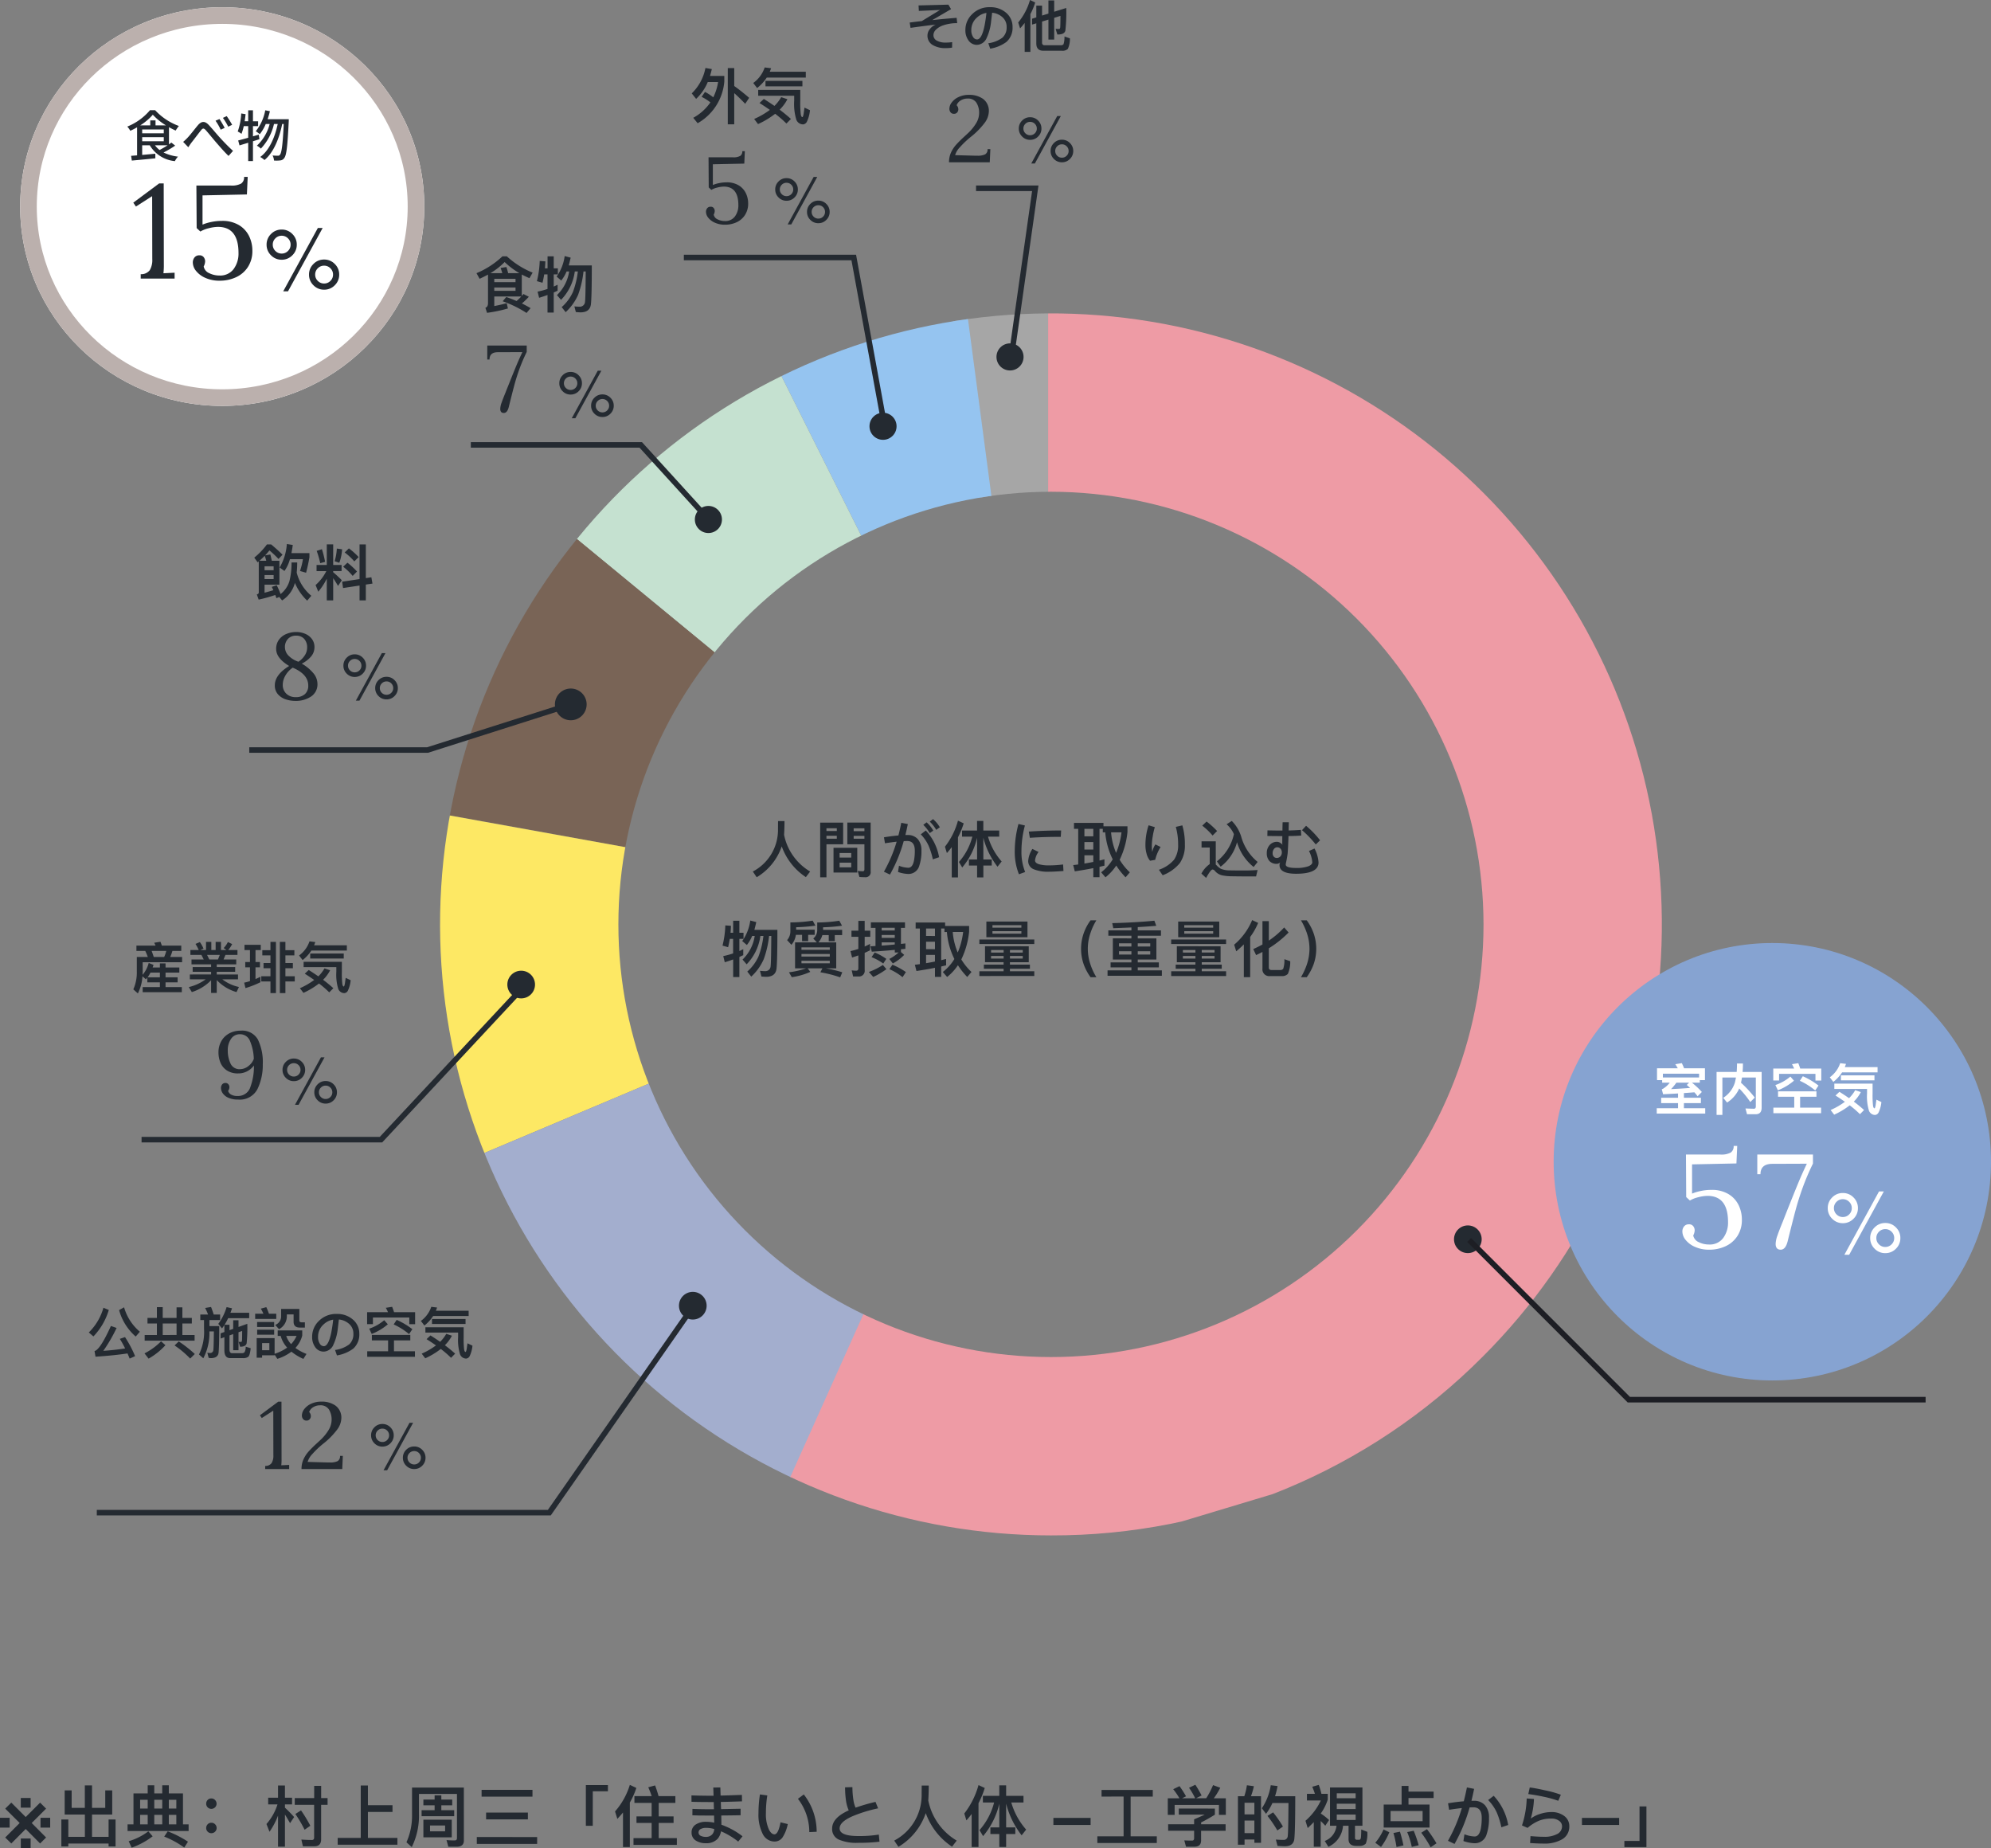
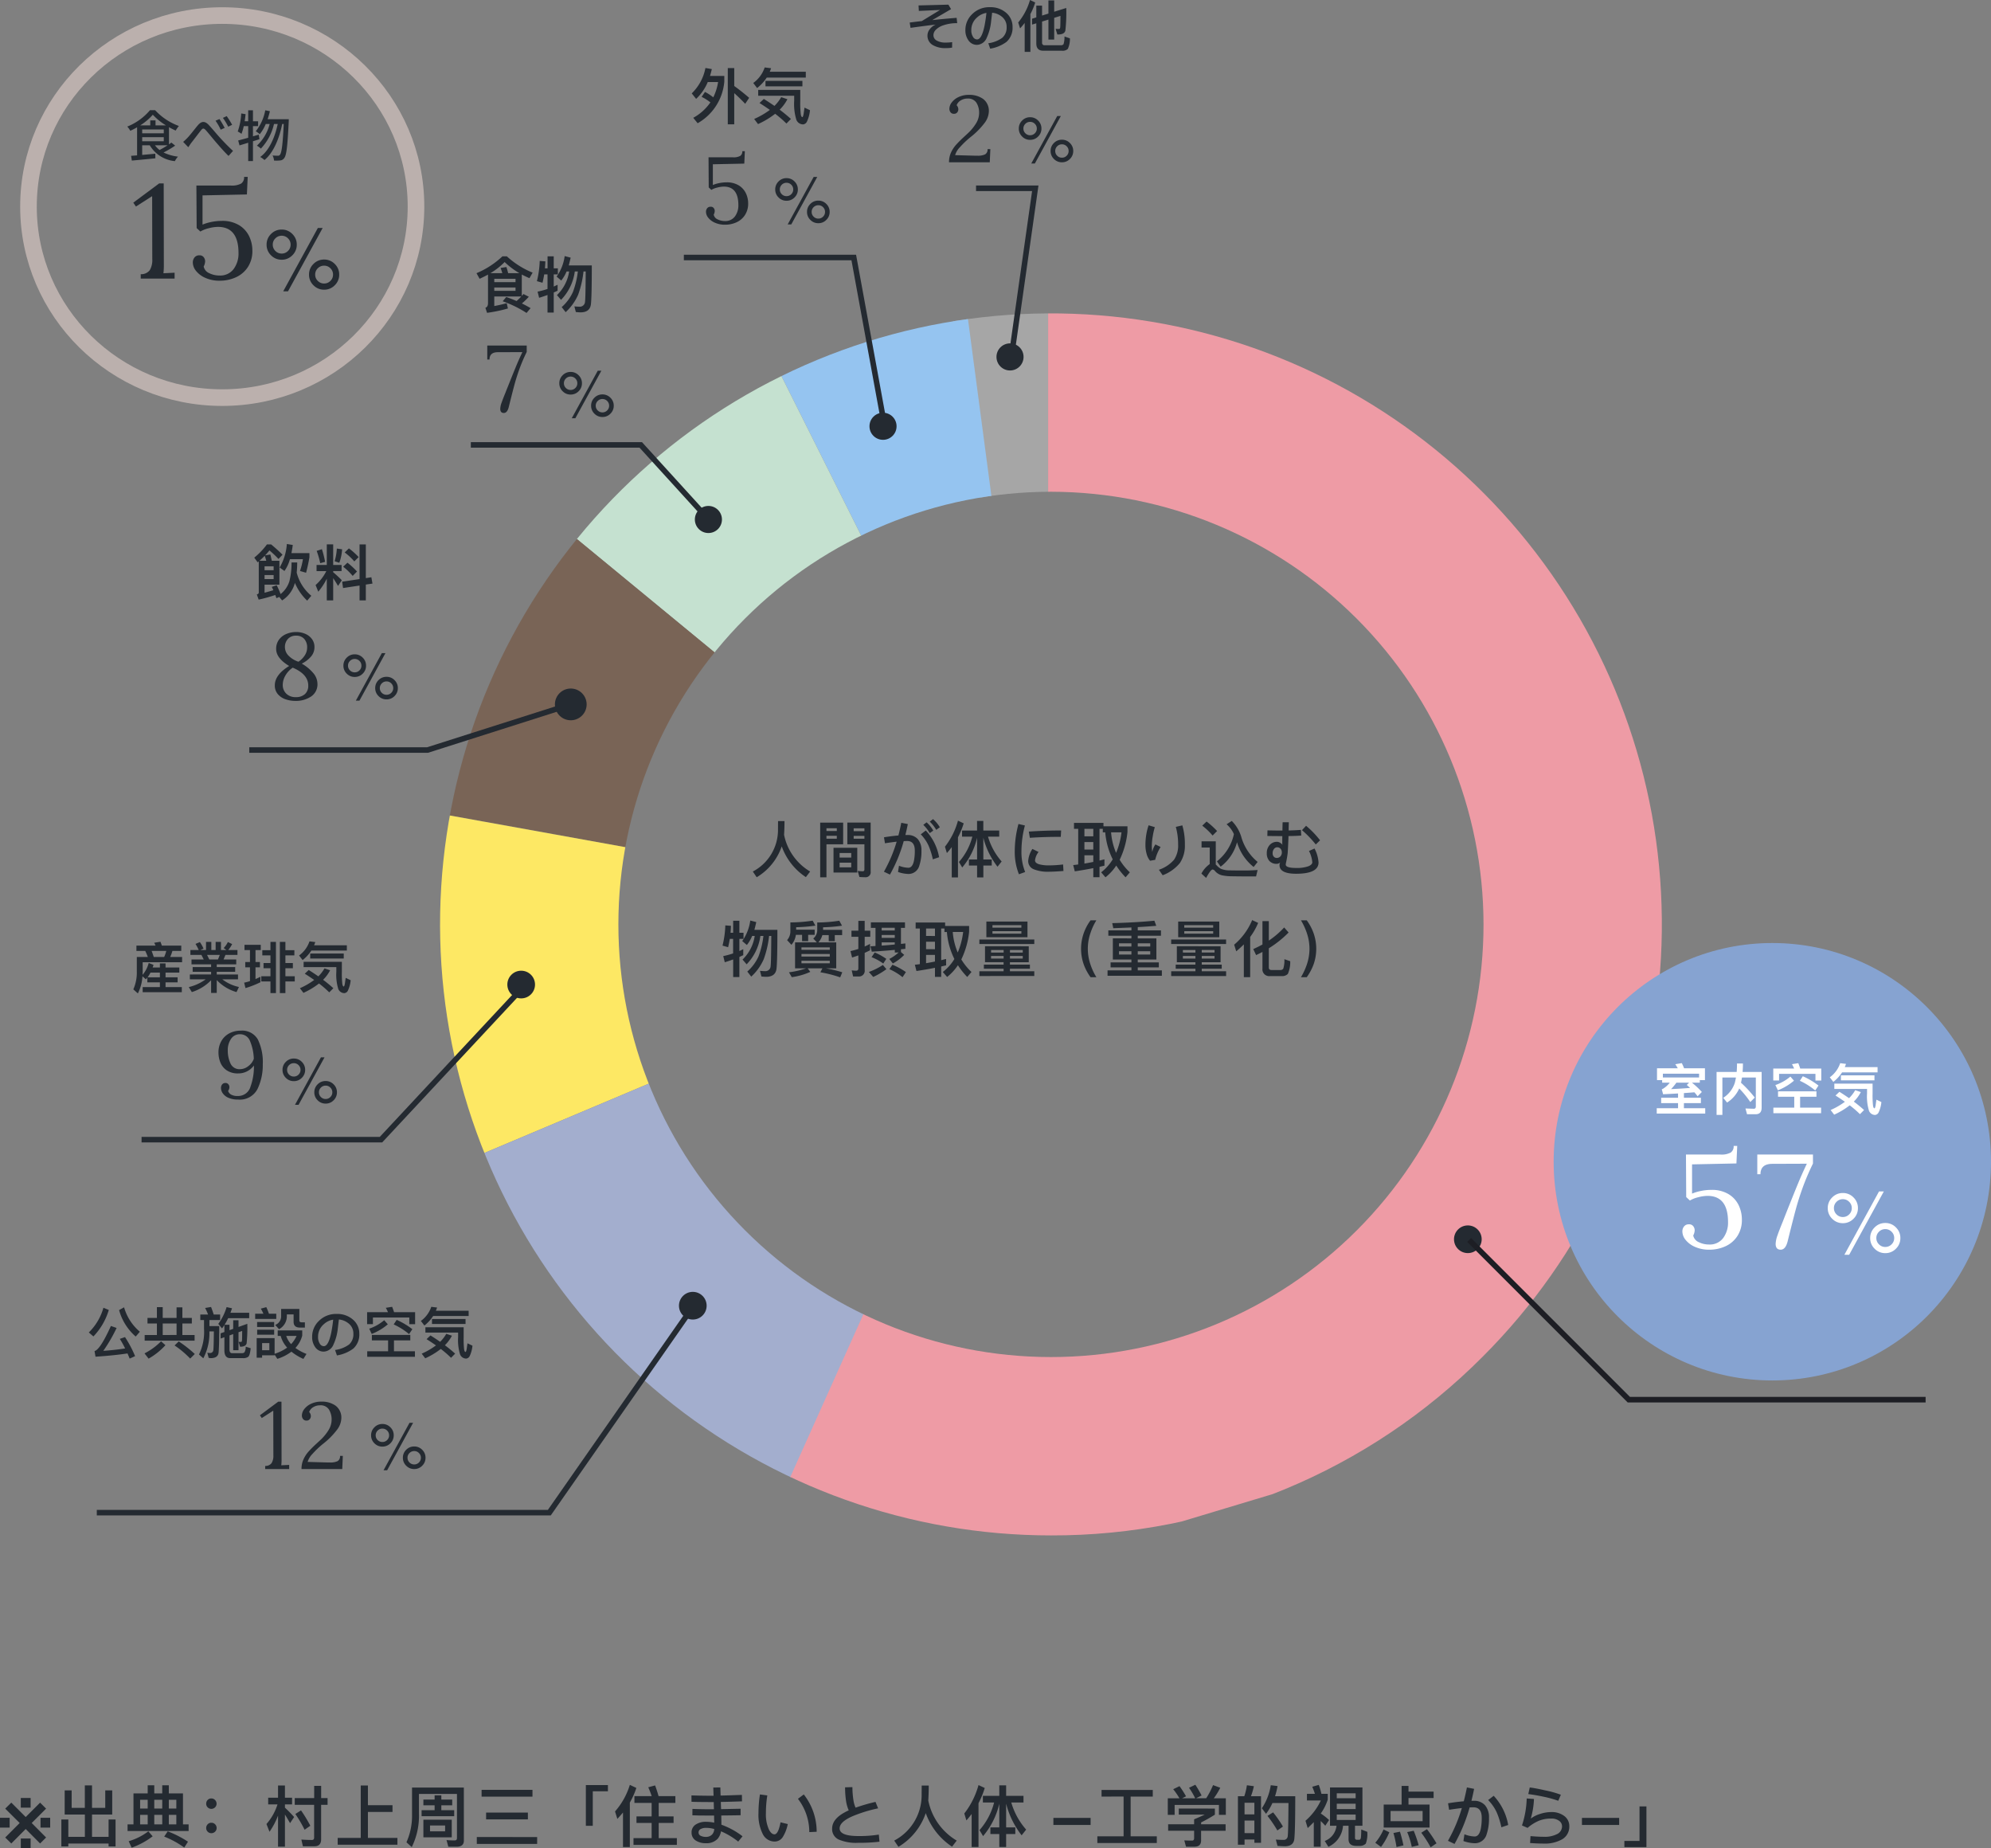
<svg xmlns="http://www.w3.org/2000/svg" width="359.643" height="333.774" viewBox="0 0 359.643 333.774">
  <rect x="0" y="0" width="359.643" height="333.774" fill="#808080" stroke="none" />
  <defs>
    <clipPath id="clip-path">
      <path id="Path_3550" data-name="Path 3550" d="M2693.247,2771.972a110.349,110.349,0,1,1,78.029-32.32A109.626,109.626,0,0,1,2693.247,2771.972Zm0-188.486a78.137,78.137,0,1,0,78.137,78.137A78.225,78.225,0,0,0,2693.247,2583.486Z" transform="translate(-2582.898 -2551.274)" fill="none" />
    </clipPath>
  </defs>
  <g id="Group_55192" data-name="Group 55192" transform="translate(-290.357 -8585.69)">
    <g id="Group_54951" data-name="Group 54951" transform="translate(-1 7)">
      <path id="Path_352684" data-name="Path 352684" d="M2.574-8.987A13.142,13.142,0,0,1,.286-6.6L.9-5.753l.2-.176V-.286c0,.154-.121.264-.352.33l.33.935a26.388,26.388,0,0,0,3-.836c.066.176.143.374.209.583L4.8.5l.517.627a5.366,5.366,0,0,0,2.31-3.168A9.342,9.342,0,0,0,9.845,1.166l.748-.88A7.928,7.928,0,0,1,7.953-3.9c.055-.561.088-1.166.088-1.826H7.018a13.362,13.362,0,0,1-.385,3.388A4.749,4.749,0,0,1,5.038-.022a14.894,14.894,0,0,0-.7-1.595l-.891.3c.088.176.187.374.286.594Q3.02-.5,2.145-.264V-1.716H4.829V-6.039H3.454c-.088-.418-.176-.792-.264-1.133l-.946.165c.275-.286.539-.594.781-.9A17.211,17.211,0,0,1,4.664-6.358l.726-.77c-.638-.638-1.331-1.265-2.057-1.859ZM2.453-6.039H1.232c.319-.286.638-.583.946-.9C2.277-6.666,2.365-6.369,2.453-6.039ZM2.145-3.454H3.784v.726H2.145Zm1.639-.869H2.145v-.715H3.784ZM6.171-9.064a9.731,9.731,0,0,1-1.3,4.246l.869.627a6.77,6.77,0,0,0,.99-2.134H9.075a12.1,12.1,0,0,1-.528,2.134l1.1.319c.242-.935.451-1.87.605-2.805v-.737H7c.088-.462.176-.946.242-1.474Zm6.336.935-.946.308A15.733,15.733,0,0,1,12.2-5.6l.88-.242A18.248,18.248,0,0,0,12.507-8.129Zm2.695-.11a9.694,9.694,0,0,1-.4,2.288l.847.275a8.716,8.716,0,0,0,.506-2.431ZM11.539-5.28v1.111H13.3A8.2,8.2,0,0,1,11.363-1.65l.484,1.2A11.445,11.445,0,0,0,13.387-2.8V1.122h1.155V-2.893c.253.374.55.847.88,1.4L16.1-2.519a21.079,21.079,0,0,0-1.562-1.452v-.2H16.06V-5.28H14.542V-9H13.387V-5.28Zm7.766-3.707v6.259l-3.146.473.165,1.144,2.981-.451V1.122h1.133v-2.86l1.2-.176-.2-1.144-1,.154V-8.987Zm-1.925.715-.759.737a10.591,10.591,0,0,1,1.738,1.617L19.14-6.7A12.731,12.731,0,0,0,17.38-8.272Zm-.264,2.585-.77.726A10.857,10.857,0,0,1,18.062-3.3l.781-.792A12.987,12.987,0,0,0,17.116-5.687Z" transform="translate(337 8686)" fill="#242a31" />
      <path id="Path_352685" data-name="Path 352685" d="M1-7.53v.96H2.6c.16.34.32.71.46,1.09H1.07v2.59A7.505,7.505,0,0,1,.44.37l.82.73a7.916,7.916,0,0,0,.83-3.09l.62.55c.08-.1.17-.2.26-.31V-.9H5.24v.86H2.13V.88H9.2V-.04H6.26V-.9H8.44v-.91H6.26v-.85H8.75v-.92H6.26v-.74H5.24v.74H3.93c.06-.16.11-.31.16-.47L3.22-4.4A5.309,5.309,0,0,1,2.11-2.26l.02-.63V-4.53H9.25v-.95H7.1a7.856,7.856,0,0,0,.4-1.09H9.1v-.96H5.59c-.08-.26-.17-.49-.25-.7l-1.13.18c.08.16.17.33.25.52ZM6.01-5.48H4.13c-.12-.38-.25-.75-.38-1.09H6.39A5.86,5.86,0,0,1,6.01-5.48ZM3.54-2.66h1.7v.85H3.02A6.177,6.177,0,0,0,3.54-2.66ZM13.57-8.2v1.46H12.55l.57-.25a6.484,6.484,0,0,0-.66-1.18l-.79.33a7.463,7.463,0,0,1,.58,1.1h-1.5v.89h1.99l.42.82H10.95v.88h3.54v.49H11.16v.86h3.33v.48H10.65v.88h2.86a8.63,8.63,0,0,1-3.05,1.4l.55.9a8.284,8.284,0,0,0,3.48-2.14V1.01h1.02V-1.31A7.9,7.9,0,0,0,19.08.86l.44-.92a7.491,7.491,0,0,1-3-1.38h2.83v-.88H15.51V-2.8h3.33v-.86H15.51v-.49h3.52v-.88H16.74l.34-.82h2.17v-.89H17.59a5.493,5.493,0,0,0,.7-1.07l-.77-.37a4.155,4.155,0,0,1-.76,1.09l.49.35h-.98V-8.2h-.96v1.46h-.78V-8.2Zm2.16,3.17H14.17l-.41-.82h2.3Zm4.93.46v.96h.85v2.49c-.34.11-.69.2-1.05.28l.24.98A17.038,17.038,0,0,0,23.4-.92v-.99c-.29.15-.59.29-.89.42V-3.61h.8v-.96h-.8V-6.73h.95v-.95H20.52v.95h.99v2.16ZM26.91-8.2V1.04h1v-2.1H29.6V-2H27.91V-3.45h1.35v-.94H27.91V-5.77h1.62v-.94H27.91V-8.2ZM23.74-6.71v.94h1.47v1.38H23.96v.94h1.25V-2H23.55v.94h1.66v2.1h.99V-8.2h-.99v1.49Zm8.38,3.58-.71.67c.6.38,1.17.76,1.7,1.13A12.984,12.984,0,0,1,30.53.16l.64.84A13.842,13.842,0,0,0,33.98-.69,18.41,18.41,0,0,1,35.83.91l.74-.75c-.55-.5-1.17-1.01-1.85-1.52a6.891,6.891,0,0,0,1.27-1.72l-1.02-.34a6.624,6.624,0,0,1-1.11,1.44C33.31-2.36,32.73-2.75,32.12-3.13Zm.48-3.51h6.41v-.95H33.09c.08-.18.15-.38.22-.58L32.26-8.3a5.155,5.155,0,0,1-1.88,2.55l.64.83A7.129,7.129,0,0,0,32.6-6.64Zm-.21.54v.9h6.06v-.9Zm6.17,7.15A.786.786,0,0,0,39.2.59a5.57,5.57,0,0,0,.5-1.87l-.9-.43c-.05.38-.1.72-.14,1.02-.07.36-.14.54-.2.54q-.195,0-.27-.48a16.622,16.622,0,0,1-.08-2.2V-4.61H31.2v.96h5.91v.82A8.808,8.808,0,0,0,37.46.29,1.194,1.194,0,0,0,38.56,1.05Z" transform="translate(315 8757)" fill="#242a31" />
      <g id="Group_54947" data-name="Group 54947" transform="translate(339.938 8686.643)">
        <path id="Path_352682" data-name="Path 352682" d="M4.692.272A5.422,5.422,0,0,1,2.967-.009a3.194,3.194,0,0,1-1.4-.91A2.36,2.36,0,0,1,1-2.55Q1-4.437,3.587-6.035,1.241-7.446,1.241-9.1A2.759,2.759,0,0,1,1.76-10.8a3.141,3.141,0,0,1,1.352-1.028,4.546,4.546,0,0,1,1.734-.34,4.134,4.134,0,0,1,1.641.323,2.887,2.887,0,0,1,1.215.944,2.4,2.4,0,0,1,.459,1.47,2.581,2.581,0,0,1-.637,1.709A5.129,5.129,0,0,1,5.865-6.46,7.646,7.646,0,0,1,7.913-4.786,3.028,3.028,0,0,1,8.7-2.822a2.621,2.621,0,0,1-1.148,2.3A4.932,4.932,0,0,1,4.692.272ZM5.27-6.8A3.926,3.926,0,0,0,6.435-7.99a2.551,2.551,0,0,0,.4-1.326A2.28,2.28,0,0,0,6.3-10.939a1.9,1.9,0,0,0-1.454-.569,1.885,1.885,0,0,0-1.487.6,2.092,2.092,0,0,0-.536,1.437,2.224,2.224,0,0,0,.68,1.6A4.434,4.434,0,0,0,5.27-6.8ZM4.777-.408A2.356,2.356,0,0,0,6.443-.961,2,2,0,0,0,7.038-2.5q0-2.04-2.805-3.23a4.289,4.289,0,0,0-1.368,1.5,3.407,3.407,0,0,0-.433,1.564,2.17,2.17,0,0,0,.646,1.641A2.351,2.351,0,0,0,4.777-.408Z" transform="translate(0.062 18.357)" fill="#242a31" />
        <path id="Path_352683" data-name="Path 352683" d="M8.18-4.078a1.964,1.964,0,0,1,1.441.6,1.964,1.964,0,0,1,.6,1.441A1.964,1.964,0,0,1,9.621-.6,1.964,1.964,0,0,1,8.18,0,1.971,1.971,0,0,1,6.732-.6a1.964,1.964,0,0,1-.6-1.441,1.964,1.964,0,0,1,.6-1.441A1.971,1.971,0,0,1,8.18-4.078ZM7.33-8.355h.65L3.287.223h-.65Zm-4.9,3.469a1.169,1.169,0,0,0,.858-.354,1.162,1.162,0,0,0,.354-.853,1.162,1.162,0,0,0-.354-.853A1.169,1.169,0,0,0,2.426-7.3a1.167,1.167,0,0,0-.853.352,1.16,1.16,0,0,0-.354.855,1.162,1.162,0,0,0,.354.853A1.162,1.162,0,0,0,2.426-4.887Zm0-3.252a1.966,1.966,0,0,1,1.447.6,1.974,1.974,0,0,1,.6,1.444,1.964,1.964,0,0,1-.6,1.441,1.971,1.971,0,0,1-1.447.6,1.964,1.964,0,0,1-1.441-.6,1.964,1.964,0,0,1-.6-1.441,1.974,1.974,0,0,1,.6-1.444A1.96,1.96,0,0,1,2.426-8.139ZM8.18-.832a1.162,1.162,0,0,0,.853-.354,1.162,1.162,0,0,0,.354-.853,1.162,1.162,0,0,0-.354-.853,1.162,1.162,0,0,0-.853-.354,1.169,1.169,0,0,0-.858.354,1.162,1.162,0,0,0-.354.853,1.162,1.162,0,0,0,.354.853A1.169,1.169,0,0,0,8.18-.832Z" transform="translate(13.062 18.357)" fill="#242a31" />
      </g>
      <g id="Group_54948" data-name="Group 54948" transform="translate(330.15 8759.071)">
        <path id="Path_352686" data-name="Path 352686" d="M4.369.272A4.216,4.216,0,0,1,2.635-.043a2.4,2.4,0,0,1-1.029-.8,1.718,1.718,0,0,1-.331-.978,1,1,0,0,1,.2-.629.7.7,0,0,1,.553-.272.653.653,0,0,1,.569.221.789.789,0,0,1,.2.51,1.2,1.2,0,0,1-.238.7,1.142,1.142,0,0,0,.544.663,2.321,2.321,0,0,0,1.19.255A2.325,2.325,0,0,0,6.613-2.082a10.674,10.674,0,0,0,.612-3.8,3.562,3.562,0,0,1-1.19,1.029,3.417,3.417,0,0,1-1.666.4A3.532,3.532,0,0,1,2.3-5.015a3.111,3.111,0,0,1-1.139-1.42,4.872,4.872,0,0,1-.34-1.81,4.061,4.061,0,0,1,.493-2A3.594,3.594,0,0,1,2.72-11.654a4.212,4.212,0,0,1,2.108-.518,3.248,3.248,0,0,1,3.111,1.6A9.331,9.331,0,0,1,8.823-6.1a9.93,9.93,0,0,1-.944,4.446A3.578,3.578,0,0,1,4.369.272Zm.357-5.491a2.423,2.423,0,0,0,1.5-.561,2.8,2.8,0,0,0,.977-1.309,8.925,8.925,0,0,0-.671-3.171,1.9,1.9,0,0,0-1.827-1.266,1.866,1.866,0,0,0-1.624.85A3.533,3.533,0,0,0,2.5-8.619a5.535,5.535,0,0,0,.484,2.355A1.756,1.756,0,0,0,4.726-5.219Z" transform="translate(-0.15 17.929)" fill="#242a31" />
        <path id="Path_352687" data-name="Path 352687" d="M8.18-4.078a1.964,1.964,0,0,1,1.441.6,1.964,1.964,0,0,1,.6,1.441A1.964,1.964,0,0,1,9.621-.6,1.964,1.964,0,0,1,8.18,0,1.971,1.971,0,0,1,6.732-.6a1.964,1.964,0,0,1-.6-1.441,1.964,1.964,0,0,1,.6-1.441A1.971,1.971,0,0,1,8.18-4.078ZM7.33-8.355h.65L3.287.223h-.65Zm-4.9,3.469a1.169,1.169,0,0,0,.858-.354,1.162,1.162,0,0,0,.354-.853,1.162,1.162,0,0,0-.354-.853A1.169,1.169,0,0,0,2.426-7.3a1.167,1.167,0,0,0-.853.352,1.16,1.16,0,0,0-.354.855,1.162,1.162,0,0,0,.354.853A1.162,1.162,0,0,0,2.426-4.887Zm0-3.252a1.966,1.966,0,0,1,1.447.6,1.974,1.974,0,0,1,.6,1.444,1.964,1.964,0,0,1-.6,1.441,1.971,1.971,0,0,1-1.447.6,1.964,1.964,0,0,1-1.441-.6,1.964,1.964,0,0,1-.6-1.441,1.974,1.974,0,0,1,.6-1.444A1.96,1.96,0,0,1,2.426-8.139ZM8.18-.832a1.162,1.162,0,0,0,.853-.354,1.162,1.162,0,0,0,.354-.853,1.162,1.162,0,0,0-.354-.853,1.162,1.162,0,0,0-.853-.354,1.169,1.169,0,0,0-.858.354,1.162,1.162,0,0,0-.354.853,1.162,1.162,0,0,0,.354.853A1.169,1.169,0,0,0,8.18-.832Z" transform="translate(11.85 18.929)" fill="#242a31" />
      </g>
      <g id="Group_54949" data-name="Group 54949" transform="translate(333.087 8825.627)">
        <path id="Path_352689" data-name="Path 352689" d="M1.258-.561a1.369,1.369,0,0,0,1.156-.51A2.56,2.56,0,0,0,2.737-2.5L2.72-10.523H2.686L.646-9.214l-.34-.493,3.315-2.465H4.2L4.216-1.853A8.879,8.879,0,0,1,4.165-.68L5.593-.748V0H1.258ZM7.82,0a4.138,4.138,0,0,1,.348-1.734,5.551,5.551,0,0,1,.859-1.352,20.418,20.418,0,0,1,1.462-1.471l.68-.629a8.523,8.523,0,0,0,1.589-1.938,3.593,3.593,0,0,0,.5-1.751,3.416,3.416,0,0,0-.484-1.878,1.761,1.761,0,0,0-1.606-.757,2.292,2.292,0,0,0-1.241.34A1.681,1.681,0,0,0,9.2-10.3a1.055,1.055,0,0,1,.306.748.856.856,0,0,1-.2.544.717.717,0,0,1-.595.255.736.736,0,0,1-.6-.264,1.009,1.009,0,0,1-.221-.671A1.91,1.91,0,0,1,8.3-10.8a3.235,3.235,0,0,1,1.224-.977,4.268,4.268,0,0,1,1.912-.4,4.231,4.231,0,0,1,2.55.74A2.692,2.692,0,0,1,15.011-9.1a3.634,3.634,0,0,1-.79,2.023,13.8,13.8,0,0,1-2.542,2.55A16.393,16.393,0,0,0,9.767-2.7a3.442,3.442,0,0,0-.842,1.411l3.009.085q.374.017,1.02.017a3.03,3.03,0,0,0,1.377-.238.981.981,0,0,0,.442-.952h.51L15.181,0Z" transform="translate(4.913 18.373)" fill="#242a31" />
        <path id="Path_352690" data-name="Path 352690" d="M8.18-4.078a1.964,1.964,0,0,1,1.441.6,1.964,1.964,0,0,1,.6,1.441A1.964,1.964,0,0,1,9.621-.6,1.964,1.964,0,0,1,8.18,0,1.971,1.971,0,0,1,6.732-.6a1.964,1.964,0,0,1-.6-1.441,1.964,1.964,0,0,1,.6-1.441A1.971,1.971,0,0,1,8.18-4.078ZM7.33-8.355h.65L3.287.223h-.65Zm-4.9,3.469a1.169,1.169,0,0,0,.858-.354,1.162,1.162,0,0,0,.354-.853,1.162,1.162,0,0,0-.354-.853A1.169,1.169,0,0,0,2.426-7.3a1.167,1.167,0,0,0-.853.352,1.16,1.16,0,0,0-.354.855,1.162,1.162,0,0,0,.354.853A1.162,1.162,0,0,0,2.426-4.887Zm0-3.252a1.966,1.966,0,0,1,1.447.6,1.974,1.974,0,0,1,.6,1.444,1.964,1.964,0,0,1-.6,1.441,1.971,1.971,0,0,1-1.447.6,1.964,1.964,0,0,1-1.441-.6,1.964,1.964,0,0,1-.6-1.441,1.974,1.974,0,0,1,.6-1.444A1.96,1.96,0,0,1,2.426-8.139ZM8.18-.832a1.162,1.162,0,0,0,.853-.354,1.162,1.162,0,0,0,.354-.853,1.162,1.162,0,0,0-.354-.853,1.162,1.162,0,0,0-.853-.354,1.169,1.169,0,0,0-.858.354,1.162,1.162,0,0,0-.354.853,1.162,1.162,0,0,0,.354.853A1.169,1.169,0,0,0,8.18-.832Z" transform="translate(24.913 18.373)" fill="#242a31" />
      </g>
      <g id="Ellipse_366" data-name="Ellipse 366" transform="translate(295 8580)" fill="#fff" stroke="#bbb0ad" stroke-width="3">
-         <ellipse cx="36.5" cy="36" rx="36.5" ry="36" stroke="none" />
        <ellipse cx="36.5" cy="36" rx="35" ry="34.5" fill="none" />
      </g>
      <path id="Path_352670" data-name="Path 352670" d="M7.63-2.07a16.582,16.582,0,0,1-1.45.85,4.173,4.173,0,0,1-.83-.85ZM3.04-3.54h3.9v.74H3.04Zm0-1.39h3.9v.69H3.04Zm2.41-.74v-.9H4.5v.9H2.69A10.24,10.24,0,0,0,4.96-7.59,11.052,11.052,0,0,0,7.33-5.67ZM8.31-2.56c-.13.1-.27.21-.43.32v-3.1c.41.23.82.44,1.21.61a6.526,6.526,0,0,1,.58-.83A10.853,10.853,0,0,1,5.38-8.41H4.45A10.456,10.456,0,0,1,.35-5.45a3.956,3.956,0,0,1,.54.76,12.984,12.984,0,0,0,1.23-.63V-.25c-.4.03-.76.06-1.08.08l.13.86C2.3.59,3.9.44,5.42.28L5.41-.55c-.8.08-1.62.15-2.37.22V-2.07H4.41A5.926,5.926,0,0,0,8.95.79a3.08,3.08,0,0,1,.56-.81A8.191,8.191,0,0,1,6.9-.77,18.376,18.376,0,0,0,9-2.01ZM17-6.81l-.71.3a10.2,10.2,0,0,1,.93,1.62l.72-.32A17.294,17.294,0,0,0,17-6.81Zm1.31-.53-.69.32a11.173,11.173,0,0,1,.96,1.59l.71-.34A16.843,16.843,0,0,0,18.31-7.34ZM10.44-2.69l.93.97c.16-.23.38-.59.6-.87.47-.59,1.25-1.63,1.68-2.17.31-.4.5-.46.89-.03.46.51,1.21,1.45,1.84,2.18.66.76,1.53,1.77,2.26,2.46l.81-.91c-.91-.82-1.83-1.8-2.44-2.47S15.6-5.19,14.99-5.82c-.69-.68-1.27-.59-1.89.13-.59.7-1.4,1.78-1.9,2.29A8.036,8.036,0,0,1,10.44-2.69ZM24.1-3.99l-1.05.3V-5.53h.93v-.88h-.93V-8.39h-.86v1.98h-.64c.07-.42.12-.85.17-1.28l-.79-.13a11.57,11.57,0,0,1-.63,3.26,5.6,5.6,0,0,1,.68.42,9.8,9.8,0,0,0,.41-1.39h.8v2.1c-.68.19-1.31.36-1.81.49l.24.89,1.57-.48V.78h.86V-2.8c.39-.12.78-.24,1.17-.37Zm1.6-2.79c.15-.46.3-.95.41-1.45l-.84-.16a8.476,8.476,0,0,1-1.71,3.78,7.069,7.069,0,0,1,.72.53,7.5,7.5,0,0,0,1.08-1.84h.71A8.1,8.1,0,0,1,23.76-2a3.357,3.357,0,0,1,.72.53,9.608,9.608,0,0,0,2.37-4.45h.67c-.5,2.42-1.55,4.81-3.16,5.96a4.216,4.216,0,0,1,.77.55c1.62-1.3,2.69-3.93,3.2-6.51h.28c-.18,3.8-.39,5.22-.68,5.55a.384.384,0,0,1-.36.18c-.19,0-.56,0-.98-.04a2.2,2.2,0,0,1,.26.91A5.774,5.774,0,0,0,27.98.66a.944.944,0,0,0,.73-.44c.39-.49.58-2.07.8-6.56.01-.12.01-.44.01-.44Z" transform="translate(314 8607)" fill="#242a31" />
      <path id="Path_352671" data-name="Path 352671" d="M1.776-.792a1.933,1.933,0,0,0,1.632-.72,3.614,3.614,0,0,0,.456-2.016L3.84-14.856H3.792L.912-13.008l-.48-.7,4.68-3.48h.816L5.952-2.616A12.535,12.535,0,0,1,5.88-.96l2.016-.1V0H1.776ZM16.032.384a6.15,6.15,0,0,1-2.556-.5,4.394,4.394,0,0,1-1.7-1.26,2.447,2.447,0,0,1-.588-1.5,1.425,1.425,0,0,1,.312-.948A1.067,1.067,0,0,1,12.36-4.2a.925.925,0,0,1,.8.348,1.229,1.229,0,0,1,.252.732,2.143,2.143,0,0,1-.264.936A1.665,1.665,0,0,0,14.16-.972a4.12,4.12,0,0,0,1.824.42,3.015,3.015,0,0,0,2.58-1.176,4.685,4.685,0,0,0,.876-2.88q0-4.728-3.72-4.728a6.917,6.917,0,0,0-1.632.24,5.389,5.389,0,0,0-1.536.6L11.88-9.12l-.048-7.68h6.216a3.515,3.515,0,0,0,1.872-.36,1.346,1.346,0,0,0,.528-1.2H21.1l-.144,3.168-8.016.168v5.28a8.428,8.428,0,0,1,1.6-.48,9.236,9.236,0,0,1,1.884-.192,5.793,5.793,0,0,1,3.108.768,4.738,4.738,0,0,1,1.824,1.992,5.964,5.964,0,0,1,.588,2.616,5.272,5.272,0,0,1-.8,2.94A5.048,5.048,0,0,1,18.984-.24,6.924,6.924,0,0,1,16.032.384Z" transform="translate(315 8629)" fill="#242a31" />
      <path id="Path_352672" data-name="Path 352672" d="M10.906-5.437a2.619,2.619,0,0,1,1.922.8,2.619,2.619,0,0,1,.8,1.922,2.619,2.619,0,0,1-.8,1.922,2.619,2.619,0,0,1-1.922.8,2.628,2.628,0,0,1-1.93-.8,2.619,2.619,0,0,1-.8-1.922,2.619,2.619,0,0,1,.8-1.922A2.628,2.628,0,0,1,10.906-5.437Zm-1.133-5.7h.867L4.383.3H3.516ZM3.234-6.516a1.559,1.559,0,0,0,1.145-.473,1.55,1.55,0,0,0,.473-1.137,1.55,1.55,0,0,0-.473-1.137,1.559,1.559,0,0,0-1.145-.473A1.556,1.556,0,0,0,2.1-9.266a1.546,1.546,0,0,0-.473,1.141A1.55,1.55,0,0,0,2.1-6.988,1.55,1.55,0,0,0,3.234-6.516Zm0-4.336a2.622,2.622,0,0,1,1.93.8,2.632,2.632,0,0,1,.8,1.926,2.619,2.619,0,0,1-.8,1.922,2.628,2.628,0,0,1-1.93.8,2.619,2.619,0,0,1-1.922-.8,2.619,2.619,0,0,1-.8-1.922,2.632,2.632,0,0,1,.8-1.926A2.613,2.613,0,0,1,3.234-10.852Zm7.672,9.742a1.55,1.55,0,0,0,1.137-.473,1.55,1.55,0,0,0,.473-1.137,1.55,1.55,0,0,0-.473-1.137,1.55,1.55,0,0,0-1.137-.473,1.559,1.559,0,0,0-1.145.473,1.55,1.55,0,0,0-.473,1.137,1.55,1.55,0,0,0,.473,1.137A1.559,1.559,0,0,0,10.906-1.109Z" transform="translate(339 8631)" fill="#242a31" />
      <g id="Group_54943" data-name="Group 54943" transform="translate(370.846 8635.288)">
        <g id="Group_1801" data-name="Group 1801" transform="translate(0)" clip-path="url(#clip-path)">
          <path id="Path_3543" data-name="Path 3543" d="M2830.386,2535.736l6.892,43.566h11.308V2534.25Z" transform="translate(-2738.751 -2540.553)" fill="#a6a6a6" />
          <path id="Path_3544" data-name="Path 3544" d="M2746.872,2552.5l19.1,38.2,20.547-8.872-5.775-43.566Z" transform="translate(-2686.159 -2543.08)" fill="#95c4f0" />
          <path id="Path_3545" data-name="Path 3545" d="M2645.68,2606.832l31.59,26.007,24.978-17.926-19.1-38.2-22.333,10.726Z" transform="translate(-2622.434 -2567.293)" fill="#c5e1d0" />
          <path id="Path_3546" data-name="Path 3546" d="M2571.074,2708.165c1.029,0,40.259,7.2,40.259,7.2l18.954-31.3-31.59-26.007-17.631,23.363Z" transform="translate(-2575.452 -2618.522)" fill="#796456" />
          <path id="Path_3547" data-name="Path 3547" d="M2615.963,2841.792l-36.587,15.428s-10.284-49.956-10.284-50.4,3.217-12.4,3.217-12.4l37.777,6.813Z" transform="translate(-2574.204 -2704.397)" fill="#fde864" />
          <path id="Path_3548" data-name="Path 3548" d="M2672.365,2965.7c0,.441-15.281,34.382-15.281,34.382l-39.23-27.623-15.894-33.266,31.627-13.337,27.906,31.469Z" transform="translate(-2594.902 -2787.163)" fill="#a3aece" />
          <path id="Path_3549" data-name="Path 3549" d="M2763.886,2716.357l-2.351,2.731-17.978,40.034,42.725,9.173,86.276-25.969,38.661-66.833-4.634-75.729-47.178-42.988-21.23-12.578-44.27-9.948v43.767l47.154,34.065-.263,49.9-29.093,42.1-27.272,12.277Z" transform="translate(-2684.072 -2540.553)" fill="#ee9ba5" />
        </g>
      </g>
      <path id="Path_352691" data-name="Path 352691" d="M-45.936-9.02H-47.1c0,.418-.011.99-.011,1.727A8.493,8.493,0,0,1-51.656.088l.7,1.034a10.42,10.42,0,0,0,4.521-5.577A11.15,11.15,0,0,0-42.075,1.1l.77-1.012a10,10,0,0,1-4.708-6.633C-45.969-7.227-45.936-8.052-45.936-9.02ZM-37.081-4.2V.275h4.29V-4.2Zm3.2,3.531h-2.1v-.847h2.1Zm-2.1-1.76v-.825h2.1v.825Zm-2.376-3.938h1.87v.528h-1.87Zm1.87-.858h-1.87v-.506h1.87Zm3.047.88H-31.5v.506H-33.44ZM-31.5-7.2H-33.44v-.517H-31.5Zm-3.839-1.54H-39.49V1.133h1.133V-4.829h3.014ZM-31.5-4.829V-.3c0,.22-.1.341-.286.341a7.016,7.016,0,0,1-.924-.066l.308,1.1c.33.022.671.044,1.023.044A.912.912,0,0,0-30.371.077V-8.756h-4.213v3.927Zm12.4-4.554-.594.462a6.62,6.62,0,0,1,1.166,1.485l.649-.473A5.912,5.912,0,0,0-19.107-9.383Zm-1.166.583-.6.462A6.539,6.539,0,0,1-19.7-6.853l.638-.451A5.791,5.791,0,0,0-20.273-8.8Zm-4.576.088c-.154.792-.33,1.551-.517,2.288q-1.188.1-2.607.33l.176,1.078c.792-.121,1.5-.22,2.112-.286a25.777,25.777,0,0,1-2.3,5.423l1.089.517A26.98,26.98,0,0,0-24.4-5.4c.231-.022.44-.022.638-.022.9,0,1.364.572,1.364,1.727A9.265,9.265,0,0,1-22.55-1.87c-.176.847-.517,1.276-1.023,1.276a4.945,4.945,0,0,1-1.683-.363L-25.432.165a6.1,6.1,0,0,0,1.881.363A2.014,2.014,0,0,0-21.582-.979,7.959,7.959,0,0,0-21.2-3.7a3.012,3.012,0,0,0-.66-2.068,2.373,2.373,0,0,0-1.87-.737H-24.1c.154-.638.308-1.3.44-1.98Zm4.433,1.386-.913.7A7.165,7.165,0,0,1-19.9-4.554a12.933,12.933,0,0,1,.759,2.442l1.133-.385A9.507,9.507,0,0,0-20.416-7.326Zm4.686,3.014V1.155H-14.6V-6.094a14.426,14.426,0,0,0,1.034-2.519L-14.6-9.1a13.345,13.345,0,0,1-2.354,4.708l.352,1.144C-16.291-3.6-16-3.949-15.73-4.312Zm1.859-3v1.1h1.859a11.042,11.042,0,0,1-2.42,4.576l.594.99a12.752,12.752,0,0,0,2.684-5.357V-2.09h-1.474v1.1h1.474V1.155h1.133V-.99H-8.5v-1.1h-1.518V-6.017A14.279,14.279,0,0,0-7.458-.781l.748-.946A11.676,11.676,0,0,1-9.174-6.215H-7.15v-1.1h-2.871V-9.053h-1.133v1.738ZM4.037-7.326q-2.937,0-5.841.2L-1.617-6c1.694-.121,3.553-.176,5.588-.176ZM-1.155-3.993a4.584,4.584,0,0,0-.759,2.134A1.582,1.582,0,0,0-.935-.33,6.864,6.864,0,0,0,1.914.121q.858,0,2.541-.132L4.389-1.188a20.294,20.294,0,0,1-2.475.165,6.6,6.6,0,0,1-1.859-.2c-.495-.154-.737-.385-.737-.7A3.034,3.034,0,0,1-.044-3.443ZM-3.674-8.5a19.063,19.063,0,0,0-.671,4.95A10.861,10.861,0,0,0-3.586.583L-2.464.176a9.676,9.676,0,0,1-.671-3.729,18.04,18.04,0,0,1,.627-4.675ZM11.858-2.112c-.286.066-.583.143-.891.22V-7.623h.594v.638H12a13.377,13.377,0,0,0,1.353,4.873A8.517,8.517,0,0,1,11.264.231l.781.9A9.213,9.213,0,0,0,13.992-.99a13.2,13.2,0,0,0,1.683,2.123l.77-.9a10.575,10.575,0,0,1-1.837-2.266,15.052,15.052,0,0,0,1.408-5V-8.085H11.682V-8.7H6.358v1.078h.759v6.435c-.3.044-.594.077-.9.11L6.5.055C7.645-.121,8.767-.308,9.845-.528V1.111h1.122V-.759c.286-.066.583-.143.891-.209Zm1.2-4.873h1.881a13.571,13.571,0,0,1-.979,3.7A11.683,11.683,0,0,1,13.057-6.985ZM9.845-1.65c-.528.11-1.056.209-1.606.3v-1.5H9.845ZM8.239-3.883V-5.236H9.845v1.353Zm0-2.387V-7.623H9.845V-6.27ZM25.927-8.25l-1.177.275a11.66,11.66,0,0,1,.418,3.19,4.551,4.551,0,0,1-.737,2.739A6.172,6.172,0,0,1,21.692-.231l.682.99a7.341,7.341,0,0,0,3.113-2.211,5.642,5.642,0,0,0,.9-3.333A11.9,11.9,0,0,0,25.927-8.25Zm-6.094-.011a10.234,10.234,0,0,0-.407,1.617,11.567,11.567,0,0,0-.165,1.958,5.528,5.528,0,0,0,.187,1.474A3.238,3.238,0,0,0,20.1-1.859l.924-.165A7.928,7.928,0,0,1,22-4.345l-.935-.462a3.72,3.72,0,0,0-.572,1.364,7.178,7.178,0,0,1-.077-1.243,10.03,10.03,0,0,1,.165-1.573,12.494,12.494,0,0,1,.374-1.672Zm10.472-.682-.781.748a11.843,11.843,0,0,1,1.87,1.782l.814-.814A14.85,14.85,0,0,0,30.305-8.943ZM36.916.968h2.332l.275-1.155c-.286.022-.682.044-1.21.066S37.268-.1,36.762-.1c-.891,0-1.672-.011-2.332-.022A4.169,4.169,0,0,1,32.9-.4a3.2,3.2,0,0,1-.8-.649c-.044-.044-.088-.077-.132-.121v-4.2H29.4v1.122h1.474v2.992a4.822,4.822,0,0,0-1.5,1.716l.847.781c.561-1.012.946-1.518,1.166-1.518a.622.622,0,0,1,.44.275,2.442,2.442,0,0,0,1.2.759A8.917,8.917,0,0,0,34.87.946C35.607.957,36.289.968,36.916.968ZM35.244-6.666a8.594,8.594,0,0,1-3.069,4.917l.671.957A8.118,8.118,0,0,0,35.805-5.2a8.951,8.951,0,0,0,3,4.466l.726-.913a9.041,9.041,0,0,1-2.915-4.378,6.867,6.867,0,0,0-1.76-3.025l-.935.605A4.961,4.961,0,0,1,35.244-6.666ZM48.279-8.173l-.737.792A18.622,18.622,0,0,1,50.028-4.8l.781-.748A16.794,16.794,0,0,0,48.279-8.173Zm-.935.737c-.649.055-1.386.088-2.211.11q0-.627.033-1.485H44.044c-.022.528-.033,1.034-.033,1.5h-.176c-.616,0-1.452-.011-2.53-.033l-.022,1.012c.726.011,1.573.022,2.541.022h.165c-.011.44-.011.847-.011,1.2a.946.946,0,0,0,.055.4A1.225,1.225,0,0,0,43.6-5.1a1.031,1.031,0,0,0-.528-.176A1.734,1.734,0,0,0,41.7-4.7a2.108,2.108,0,0,0-.517,1.485,1.992,1.992,0,0,0,.473,1.4,1.723,1.723,0,0,0,1.32.517.978.978,0,0,0,.649-.275.844.844,0,0,0-.143.5c0,1.034,1,1.562,3,1.562,2.695,0,4.048-.682,4.048-2.035a6.235,6.235,0,0,0-.726-2.519l-1,.44a5.446,5.446,0,0,1,.6,2.046c0,.264-.22.495-.649.693a6.149,6.149,0,0,1-2.277.33c-1.254,0-1.87-.209-1.87-.605a2.121,2.121,0,0,1,.044-.341,17.048,17.048,0,0,0,.3-1.7c.055-.77.1-1.7.143-2.816a2.885,2.885,0,0,1,.011-.3c.913-.011,1.683-.044,2.3-.088ZM43.076-4.29a.753.753,0,0,1,.594.264.975.975,0,0,1,.231.671,1.026,1.026,0,0,1-.264.715.9.9,0,0,1-.66.275.692.692,0,0,1-.528-.231.855.855,0,0,1-.209-.616,1.194,1.194,0,0,1,.242-.77A.7.7,0,0,1,43.076-4.29ZM-52.118,8.936a8.269,8.269,0,0,1-1.452,3.707l.836.715a6.635,6.635,0,0,0,.957-1.639h.462a7.411,7.411,0,0,1-2.2,4.268l.737.858a9.07,9.07,0,0,0,2.486-5.126h.55a15.384,15.384,0,0,1-.891,3.707,8.1,8.1,0,0,1-2.024,2.728l.715.913a9.444,9.444,0,0,0,2.255-3.146,17.78,17.78,0,0,0,.968-4.2h.4c-.022,3.113-.055,4.928-.121,5.445a.939.939,0,0,1-1.012.913c-.264,0-.561-.022-.913-.055l.264,1.023c.4.033.682.055.836.055q1.683,0,1.881-1.419.165-1.32.165-7.062h-4.158c.121-.44.231-.9.341-1.4Zm-3.7,3.311h.6v2.629A14.906,14.906,0,0,1-57,15.36l.275,1.111c.517-.154,1.023-.33,1.518-.506v3.179h1.122v-3.63c.231-.11.462-.209.7-.319V14.117c-.242.11-.473.22-.7.33v-2.2h.748v-1.1h-.748V8.98h-1.122v2.167h-.473c.033-.418.055-.836.077-1.254l-1.023-.077a17,17,0,0,1-.506,3.652l1.012.286C-56,13.27-55.9,12.764-55.814,12.247Zm11.935-.726h1.122v1.144h1.1V11.521h1.177v-.935h-3.344v-.44a29.02,29.02,0,0,0,3.476-.286l-.495-.9a26.925,26.925,0,0,1-4.026.319v1.595a2.383,2.383,0,0,1-.594,1.6l.781.847A3.459,3.459,0,0,0-43.879,11.521Zm4.785.044h1.155v1.111h1.089V11.565h1.331v-.946h-3.443v-.462a28.056,28.056,0,0,0,3.421-.286l-.495-.9a26.428,26.428,0,0,1-3.982.319V10.7a1.97,1.97,0,0,1-.715,1.485l.649.7h-3.938v4.686h1.991a14.877,14.877,0,0,1-3.091.715l.506.88a11.982,11.982,0,0,0,3.344-.957l-.473-.638h2.662l-.363.715a22.1,22.1,0,0,1,3.575.913l.374-.913a22.525,22.525,0,0,0-2.97-.715h1.881V12.885h-3.223A3.347,3.347,0,0,0-39.094,11.565Zm1.342,5.1h-5.115V16.2h5.115Zm-5.115-1.221v-.462h5.115v.462Zm0-1.221v-.44h5.115v.44Zm14.707,2.739a12.028,12.028,0,0,1-2.53,1.265l.781.9a12.9,12.9,0,0,0,2.387-1.408Zm1.727-.044-.55.8a10.452,10.452,0,0,1,2.376,1.452l.605-.924A12.543,12.543,0,0,0-26.433,16.922Zm-3.2-2.211-.572.847a9.056,9.056,0,0,1,2.112,1.155l.55-.847A10.322,10.322,0,0,0-29.634,14.711Zm4.312,0A7.72,7.72,0,0,1-27,15.877l.638.814a8.214,8.214,0,0,0,2.046-1.551l-.583-.506v-.506c.264-.022.539-.055.8-.077v-.979l-.8.088v-2.9h.726v-.99h-6.16v.99h.836v3.278c-.308.022-.6.033-.913.055l.242.968c1.441-.088,2.827-.2,4.158-.319v.473Zm-3.058-1.243v-.583h2.365v.385C-26.8,13.347-27.588,13.413-28.38,13.468Zm0-1.4v-.517h2.365v.517Zm0-1.331v-.484h2.365v.484Zm-4.213,8.305a1.025,1.025,0,0,0,1.144-1.166v-3.1c.33-.143.649-.3.968-.451V13.16c-.319.165-.638.319-.968.473v-1.76h1.012v-1.1h-1.012V9h-1.144v1.771h-1.243v1.1h1.243v2.2c-.462.154-.935.275-1.419.385l.286,1.166c.374-.121.759-.253,1.133-.385v2.343c0,.275-.132.418-.4.418a5.26,5.26,0,0,1-.8-.066l.253,1.111Zm15.851-3.157c-.286.066-.583.143-.891.22V10.377h.594v.638h.44a13.377,13.377,0,0,0,1.353,4.873,8.517,8.517,0,0,1-2.09,2.343l.781.9a9.213,9.213,0,0,0,1.947-2.123,13.2,13.2,0,0,0,1.683,2.123l.77-.9a10.575,10.575,0,0,1-1.837-2.266,15.052,15.052,0,0,0,1.408-5.005V9.915h-4.334V9.3h-5.324v1.078h.759v6.435c-.3.044-.594.077-.9.11l.286,1.133c1.144-.176,2.266-.363,3.344-.583v1.639h1.122v-1.87c.286-.066.583-.143.891-.209Zm1.2-4.873h1.881a13.571,13.571,0,0,1-.979,3.7A11.683,11.683,0,0,1-15.543,11.015Zm-3.212,5.335c-.528.11-1.056.209-1.606.3v-1.5h1.606Zm-1.606-2.233V12.764h1.606v1.353Zm0-2.387V10.377h1.606V11.73Zm10.648,1.859v2.882h3.355V16.9H-9.922v.737h3.564V18.1h-4.378v.858H-.814V18.1h-4.4v-.462h3.608V16.9H-5.214v-.429h3.4V13.589ZM-2.9,15.811h-2.31v-.473H-2.9Zm-3.454,0H-8.624v-.473h2.266Zm-2.266-1.089V14.26h2.266v.462Zm3.41-.462H-2.9v.462h-2.31ZM-9.471,9.123V11.95h7.425V9.123Zm6.325,2.189H-8.371v-.451h5.225Zm-5.225-1.089V9.772h5.225v.451Zm-2.365,2.145v.814H-.814v-.814ZM9.35,8.9a8.79,8.79,0,0,0-1.21,2.255,8.492,8.492,0,0,0,0,5.775,9.3,9.3,0,0,0,1.21,2.244H10.4A11.057,11.057,0,0,1,9.339,16.9a8.727,8.727,0,0,1-.484-2.86,8.632,8.632,0,0,1,.484-2.86A10.551,10.551,0,0,1,10.4,8.9Zm4.026,3.256v3.828h3.355V16.5H12.969v.9h3.762v.539H12.419v.979h9.812v-.979H17.875v-.539h3.806v-.9H17.875v-.517h3.366V12.159H17.875v-.473h4.191v-.968H17.875v-.594c1.188-.066,2.31-.143,3.344-.231l-.341-.924q-3.333.33-7.612.44l.187.913c1.144-.044,2.233-.088,3.278-.132v.528H12.562v.968h4.169v.473Zm6.754,2.926H17.875v-.594H20.13Zm-3.4,0H14.487v-.594h2.244Zm-2.244-1.452v-.572h2.244v.572Zm3.388-.572H20.13v.572H17.875Zm7.062.528v2.882h3.355V16.9H24.728v.737h3.564V18.1H23.914v.858h9.922V18.1h-4.4v-.462h3.608V16.9H29.436v-.429h3.4V13.589Zm6.809,2.222h-2.31v-.473h2.31Zm-3.454,0H26.026v-.473h2.266Zm-2.266-1.089V14.26h2.266v.462Zm3.41-.462h2.31v.462h-2.31ZM25.179,9.123V11.95H32.6V9.123ZM31.5,11.312H26.279v-.451H31.5Zm-5.225-1.089V9.772H31.5v.451Zm-2.365,2.145v.814h9.922v-.814Zm14.63-3.509A11.675,11.675,0,0,1,35.288,13.3l.374,1.2c.484-.407.946-.825,1.375-1.254v5.918h1.144v-7.26a11.685,11.685,0,0,0,1.441-2.541Zm5.291,10.109a1.441,1.441,0,0,0,1.155-.385,5.337,5.337,0,0,0,.429-2.3l-1.056-.363a4.885,4.885,0,0,1-.2,1.716.611.611,0,0,1-.528.242H42.053c-.341,0-.506-.154-.506-.451V13.952A18.933,18.933,0,0,0,45.122,11.1l-.8-.913a15.314,15.314,0,0,1-2.772,2.376V9.046H40.4V13.27c-.528.286-1.078.561-1.661.825l.517,1.089c.385-.187.77-.374,1.144-.572v2.981a1.222,1.222,0,0,0,1.386,1.375ZM47.355,8.9a11.717,11.717,0,0,1,1.056,2.277,8.923,8.923,0,0,1,.484,2.86,9.025,9.025,0,0,1-.484,2.86,12.346,12.346,0,0,1-1.056,2.277H48.4a9.7,9.7,0,0,0,1.21-2.244,8.492,8.492,0,0,0,0-5.775A9.141,9.141,0,0,0,48.4,8.9Z" transform="translate(479 8736)" fill="#242a31" />
      <path id="Path_352669" data-name="Path 352669" d="M8.684,12.543,7.6,13.621,5,11.008,2.4,13.621,1.3,12.543,3.914,9.924,1.3,7.328,2.4,6.244,5,8.846l2.6-2.6L8.684,7.328l-2.6,2.6ZM9.422,8.98v1.775H7.676V8.98ZM2.1,8.98v1.775H.357V8.98ZM4.113,5.4H5.889V7.146H4.113Zm0,7.318H5.889v1.746H4.113ZM19.368,7.192H16.98V3.136h-1.3V7.192H13.3V4.036h-1.26V8.392h3.648v4.032H12.7V9.292h-1.26v4.872H12.7v-.528h7.272v.528h1.26V9.292h-1.26v3.132H16.98V8.392h3.648V4.036h-1.26Zm14.04-2.616H30.852V3.112H29.664V4.576h-1.44V3.112H27.036V4.576H24.468v5.592H23.4v1.2H34.428v-1.2h-1.02Zm-7.74,5.592V8.452h1.368v1.716Zm2.556,0V8.452h1.44v1.716Zm2.628,0V8.452h1.356v1.716ZM25.668,7.312V5.728h1.368V7.312Zm2.556-1.584h1.44V7.312h-1.44Zm2.628,0h1.356V7.312H30.852Zm-.2,5.7-.636.948a16.549,16.549,0,0,1,3.624,1.98l.672-1.056A18.727,18.727,0,0,0,30.648,11.428Zm-3.5,0a11.061,11.061,0,0,1-3.552,1.788l.54,1.164a14.026,14.026,0,0,0,3.792-2.052Zm11.388-5.94a.879.879,0,0,0-.672.276.914.914,0,0,0-.264.672.886.886,0,0,0,.264.66.924.924,0,0,0,.672.276A.944.944,0,0,0,39.2,7.1a.9.9,0,0,0,.276-.66.924.924,0,0,0-.276-.672A.9.9,0,0,0,38.532,5.488Zm0,4.392a.879.879,0,0,0-.672.276.914.914,0,0,0-.264.672.886.886,0,0,0,.264.66.924.924,0,0,0,.672.276.944.944,0,0,0,.672-.276.9.9,0,0,0,.276-.66.924.924,0,0,0-.276-.672A.9.9,0,0,0,38.532,9.88ZM48.8,5.356V6.568h1.68a9.756,9.756,0,0,1-1.992,3.54l.552,1.4A13.58,13.58,0,0,0,50.58,8.584V14.2h1.248V8.4c.264.408.564.924.924,1.548l.732-1.1a22.259,22.259,0,0,0-1.656-1.692V6.568h1.284V5.356H51.828V3.148H50.58V5.356Zm5.928,2.292-1.02.648A23.859,23.859,0,0,1,55.38,11.14l1.032-.72A24.79,24.79,0,0,0,54.732,7.648Zm2.436,6.48c.792,0,1.2-.42,1.2-1.26V6.64h1.164V5.428H58.368V3.22h-1.26V5.428H53.6V6.64h3.5v5.916c0,.288-.132.432-.384.432-.612,0-1.248-.024-1.92-.072l.276,1.212ZM65.52,3.148v9.468H61.356V13.84H72.144V12.616H66.816V7.924h4.44V6.712h-4.44V3.148ZM78.864,4.924v.768H76.836V6.724h2.028v.888H76.512v1.08H82.4V7.612H80.076V6.724h1.968V5.692H80.076V4.924Zm5.28-1.4h-9.36V8.368a11.751,11.751,0,0,1-1.008,5.04l.96.864a12.74,12.74,0,0,0,1.3-6v-3.6H82.9v7.992c0,.264-.144.408-.432.408-.456,0-.936-.024-1.452-.06l.324,1.2h1.5c.864,0,1.308-.372,1.308-1.1ZM76.836,9.328v3.18H81.96V9.328Zm3.924,2.1H78.036V10.372H80.76ZM87.348,3.94V5.164H96.54V3.94Zm.816,4.1V9.268h7.548V8.044Zm-1.68,4.416v1.248h10.9V12.46Zm19.7-9.384v7.356h1.248V4.192h2.736V3.076Zm8.772,1.992V6.292h3.108V8.728h-2.736V9.916h2.736v2.736h-3.276v1.224h7.836V12.652H119.34V9.916h2.688V8.728H119.34V6.292h3.012V5.068h-3.036c-.156-.576-.36-1.212-.624-1.932l-1.236.336c.228.516.432,1.044.624,1.6Zm-.828-2.028a12.974,12.974,0,0,1-2.676,4.8l.42,1.344c.36-.384.7-.768,1.02-1.152v6.24h1.236V6.232a14.056,14.056,0,0,0,1.176-2.64Zm20.244,1.812c-1.4.048-2.688.1-3.852.12L130.476,3.5,129.2,3.52,129.252,5h-.744c-.7,0-1.344-.012-1.932-.024l-1.32-.036.012,1.152,1.308.036c.612,0,1.26.012,1.932.012h.78q0,.684.036,1.3h-.972c-.528,0-1.128-.012-1.776-.024l-1.14-.036-.012,1.152,1.14.036c.564,0,1.164.012,1.8.012h.984c0,.5.012.924.024,1.284a7.412,7.412,0,0,0-1.5-.156,3.225,3.225,0,0,0-1.74.432,1.631,1.631,0,0,0-.852,1.512,1.644,1.644,0,0,0,.84,1.488,3.239,3.239,0,0,0,1.728.432,2.743,2.743,0,0,0,2.16-.816,2.841,2.841,0,0,0,.588-1.332l.384.168a13.436,13.436,0,0,1,2.724,1.692l.78-.96a13.487,13.487,0,0,0-3.108-1.812,6.6,6.6,0,0,0-.708-.276c0-.432-.012-.984-.024-1.668,1.284-.012,2.448-.024,3.492-.048V7.348l-3.528.072-.048-1.3c1.3-.024,2.58-.06,3.828-.108Zm-5,6.156a1.541,1.541,0,0,1-.36.972,1.5,1.5,0,0,1-1.164.456,2,2,0,0,1-.852-.168.663.663,0,0,1-.456-.624.7.7,0,0,1,.456-.66,1.967,1.967,0,0,1,.876-.18A5.627,5.627,0,0,1,129.372,11.008Zm16.176-6.24-1.056.792a9.84,9.84,0,0,1,2.052,6.012l1.332-.06A10.9,10.9,0,0,0,145.548,4.768Zm-7.92,0a22.194,22.194,0,0,0-.264,3.372,7.7,7.7,0,0,0,.768,3.768,2.386,2.386,0,0,0,2.16,1.368,1.74,1.74,0,0,0,1.44-.78,6.912,6.912,0,0,0,.924-2.376L141.348,9.8a8.612,8.612,0,0,1-.324,1.26c-.216.6-.48.912-.768.912-.384,0-.72-.3-1.008-.876a6.613,6.613,0,0,1-.54-2.952,20.137,20.137,0,0,1,.252-3.2Zm16.7-1.32-1.32.036a16.9,16.9,0,0,0,.168,2.424,6.645,6.645,0,0,0,.492,1.74,6.059,6.059,0,0,0-.684.336c-1.548.828-2.316,1.812-2.316,2.952a2.063,2.063,0,0,0,1.164,1.968,7.972,7.972,0,0,0,3.564.6,30.481,30.481,0,0,0,3.828-.2l-.12-1.284a21.85,21.85,0,0,1-3.708.264c-2.256,0-3.372-.468-3.372-1.38,0-.8.8-1.548,2.436-2.244a25.7,25.7,0,0,1,4.512-1.38l-.468-1.164a32.475,32.475,0,0,0-3.6,1.044,5.232,5.232,0,0,1-.348-1.116A15.577,15.577,0,0,1,154.332,3.448ZM168.12,3.16h-1.272c0,.456-.012,1.08-.012,1.884A9.265,9.265,0,0,1,161.88,13.1l.768,1.128A11.367,11.367,0,0,0,167.58,8.14a12.163,12.163,0,0,0,4.752,6.06l.84-1.1a10.907,10.907,0,0,1-5.136-7.236C168.084,5.116,168.12,4.216,168.12,3.16ZM175.872,8.3V14.26h1.236V6.352A15.737,15.737,0,0,0,178.236,3.6l-1.128-.528a14.558,14.558,0,0,1-2.568,5.136l.384,1.248C175.26,9.076,175.572,8.692,175.872,8.3ZM177.9,5.02v1.2h2.028a12.046,12.046,0,0,1-2.64,4.992l.648,1.08a13.911,13.911,0,0,0,2.928-5.844V10.72h-1.608v1.2h1.608v2.34H182.1V11.92h1.656v-1.2H182.1V6.436a15.577,15.577,0,0,0,2.8,5.712l.816-1.032a12.737,12.737,0,0,1-2.688-4.9h2.208V5.02H182.1v-1.9h-1.236v1.9ZM190.637,9h6.721v1.277h-6.721Zm12.679-3.852v7.176h-4.74V13.54h10.74V12.328h-4.728V5.152h4v-1.2h-9.252v1.2Zm18.468.312h-2.172a12.713,12.713,0,0,0,1.164-1.9l-1.3-.48a14.843,14.843,0,0,1-1.236,2.376h-1.836l1-.5a20.791,20.791,0,0,0-1.128-1.944l-1.14.552a13.393,13.393,0,0,1,1.116,1.9h-2.376l.72-.36a18.658,18.658,0,0,0-1.176-1.836l-1.14.552a12.7,12.7,0,0,1,1.128,1.644H211.3V8.452h1.236V6.664h8V8.452h1.248Zm-8.5,1.848v1.1h4.68c-.48.24-1.116.516-1.908.852v.888h-4.692v1.176h4.692v1.332c0,.288-.12.444-.348.444-.516,0-1-.012-1.428-.036l.312,1.14h1.536c.792,0,1.188-.384,1.188-1.128V11.332h4.428V10.156H217.32V9.82a26.19,26.19,0,0,0,2.484-1.4v-1.1Zm14.856-2.22H226.32a11.056,11.056,0,0,0,.528-1.812l-1.26-.168a10.817,10.817,0,0,1-.468,1.98h-1.152v8.76h1.2V12.9h1.776v.6h1.2Zm-2.976,6.66V9.484h1.776v2.268Zm0-3.384v-2.1h1.776v2.1Zm5.16-.36-1.02.636a21.848,21.848,0,0,1,1.788,2.628l1.008-.7A20.613,20.613,0,0,0,230.328,8.008Zm4-2.916h-3.648a15.79,15.79,0,0,0,.456-1.836L229.9,3.1a10.221,10.221,0,0,1-1.608,4.164l.756,1A9.665,9.665,0,0,0,230.2,6.316h2.9c-.024,3.4-.06,5.376-.132,5.952a.718.718,0,0,1-.756.708c-.4,0-.864-.024-1.392-.06l.3,1.14q.936.072,1.3.072,1.548,0,1.728-1.26Q234.324,11.392,234.324,5.092Zm3.348,4.668v4.452h1.248V9.568a11.362,11.362,0,0,1,.828.852l.684-1.032a10.291,10.291,0,0,0-1.5-1.176,9.22,9.22,0,0,0,1.26-2.5V4.66h-1.14a12.453,12.453,0,0,0-.48-1.62l-1.176.336a13.528,13.528,0,0,1,.48,1.284h-1.44v1.2h2.508a11.123,11.123,0,0,1-2.772,3.66l.4,1.32C236.952,10.48,237.324,10.12,237.672,9.76ZM240.6,3.508V10.42h1.176a3.3,3.3,0,0,1-2.124,2.748l.66,1.056a4.537,4.537,0,0,0,2.64-3.8h1v2.436c0,.792.456,1.2,1.38,1.2h.624a1.474,1.474,0,0,0,1.116-.42,5.087,5.087,0,0,0,.264-2.124l-1.092-.42c0,.576-.024,1.02-.048,1.356-.024.312-.12.48-.3.5h-.516a.319.319,0,0,1-.264-.348V10.42h1.344V3.508Zm4.632,5.868h-3.408V8.392h3.408Zm-3.408-1.968V6.436h3.408v.972Zm0-1.956V4.564h3.408v.888Zm11.712-2.22v3.36H250.3v4.152h8.28V6.592h-3.8V5.416h4.536V4.252h-4.536V3.232Zm3.792,6.36h-5.784V7.756h5.784Zm-7.056,1.5a9.821,9.821,0,0,1-1.488,2.4l1.032.756a11.874,11.874,0,0,0,1.5-2.652Zm2.964.4-1.176.24a18.779,18.779,0,0,1,.552,2.532l1.26-.3C253.68,13.072,253.476,12.256,253.236,11.488Zm2.484-.168-1.176.24a14.091,14.091,0,0,1,.828,2.676l1.248-.3A22.983,22.983,0,0,0,255.72,11.32Zm2.388-.288-1.02.648a21.456,21.456,0,0,1,1.692,2.628l1.056-.72A24.1,24.1,0,0,0,258.108,11.032ZM265.332,3.5c-.168.864-.36,1.692-.564,2.5q-1.3.108-2.844.36l.192,1.176c.864-.132,1.632-.24,2.3-.312a28.12,28.12,0,0,1-2.508,5.916l1.188.564a29.433,29.433,0,0,0,2.724-6.588c.252-.024.48-.024.7-.024.984,0,1.488.624,1.488,1.884a10.107,10.107,0,0,1-.168,1.992c-.192.924-.564,1.392-1.116,1.392a5.4,5.4,0,0,1-1.836-.4L264.7,13.18a6.652,6.652,0,0,0,2.052.4,2.2,2.2,0,0,0,2.148-1.644,8.683,8.683,0,0,0,.42-2.964,3.286,3.286,0,0,0-.72-2.256,2.589,2.589,0,0,0-2.04-.8h-.408c.168-.7.336-1.416.48-2.16Zm4.836,1.512-1,.768a7.817,7.817,0,0,1,1.56,2.256,14.108,14.108,0,0,1,.828,2.664l1.236-.42A10.371,10.371,0,0,0,270.168,5.008Zm6.516-1.5L276.42,4.7c.8.1,1.728.252,2.772.48a18.736,18.736,0,0,1,2.64.732l.468-1.092a18.642,18.642,0,0,0-2.832-.792C278.388,3.784,277.464,3.6,276.684,3.508Zm-.552,1.98a16.982,16.982,0,0,1-.852,4.872l1.008.444a7.653,7.653,0,0,1,2.076-1.3,5.861,5.861,0,0,1,2.22-.384,2.239,2.239,0,0,1,1.44.432,1.189,1.189,0,0,1,.492.948,1.558,1.558,0,0,1-.768,1.356,4.889,4.889,0,0,1-2.568.552c-.744,0-1.536-.048-2.364-.12l-.072,1.248c.816.06,1.632.1,2.436.1a6.342,6.342,0,0,0,3.348-.768,2.637,2.637,0,0,0,1.3-2.364,2.251,2.251,0,0,0-.984-1.9,3.744,3.744,0,0,0-2.256-.66,6.464,6.464,0,0,0-1.992.324,5.537,5.537,0,0,0-1.728.852,14.415,14.415,0,0,0,.576-3.54ZM286.111,9h6.721v1.277h-6.721Zm10.4-2.076v6.24h-2.736v1.116h3.984V6.928Z" transform="translate(291 8898)" fill="#242a31" />
      <path id="Path_352674" data-name="Path 352674" d="M7.67-7.47l-5.39.14.05.99,3.83-.17L2.86-4.5c-.6.06-1.33.15-2.18.26l.15.96c2.12-.3,3.63-.49,4.54-.59A2.6,2.6,0,0,0,4.28-3a1.8,1.8,0,0,0-.39,1.09A1.925,1.925,0,0,0,4.87-.16,4.444,4.444,0,0,0,7.22.38c.24,0,.48-.01.7-.03L8.34.29,8.35-.7c-.15.02-.3.03-.44.05q-.345.03-.69.03A3.181,3.181,0,0,1,5.53-1a1.083,1.083,0,0,1-.56-.96,1.355,1.355,0,0,1,.41-.95,3.4,3.4,0,0,1,1.37-.83,7.633,7.633,0,0,1,2.51-.39l-.1-.96c-1.85.15-3.32.29-4.4.41L8.15-6.66Zm7.54.46a4.346,4.346,0,0,0-3.3,1.31,3.915,3.915,0,0,0-1.17,2.83,3.069,3.069,0,0,0,.55,1.85,1.831,1.831,0,0,0,1.56.81,1.978,1.978,0,0,0,1.74-1.27,9.062,9.062,0,0,0,.76-2.67l.22-1.86a3.182,3.182,0,0,1,1.67.65,2.3,2.3,0,0,1,.95,1.92,2.458,2.458,0,0,1-.77,1.94,5.531,5.531,0,0,1-2.54,1l.34.98A6.8,6.8,0,0,0,18.17-.75a3.408,3.408,0,0,0,1.09-2.69A3.272,3.272,0,0,0,18.1-6,4.246,4.246,0,0,0,15.21-7.01ZM12.85-1.19a.846.846,0,0,1-.72-.44,2.136,2.136,0,0,1-.32-1.24,2.932,2.932,0,0,1,1.02-2.27,3.216,3.216,0,0,1,1.71-.84c-.08.8-.2,1.57-.34,2.3Q13.69-1.19,12.85-1.19Zm9.56-7.12a11.179,11.179,0,0,1-2.13,4.06l.34,1.07c.29-.32.57-.65.83-.99V1.06h1.03V-5.77a11.534,11.534,0,0,0,.87-2.09ZM28.19.85A1.385,1.385,0,0,0,29.24.53a4.309,4.309,0,0,0,.38-1.91l-.98-.34a4.52,4.52,0,0,1-.17,1.39.565.565,0,0,1-.46.19H25.07a.418.418,0,0,1-.48-.46V-4.42l1.15-.35v3.61h1.04V-5.09l1.13-.35c0,1.17-.02,1.85-.04,2.04-.02.21-.09.32-.2.32-.18,0-.39-.01-.63-.01l.31,1.01h.1c.79,0,1.24-.24,1.35-.71a29.526,29.526,0,0,0,.16-4.08l-2.18.68V-8.23H25.74v2.37l-1.15.36V-7.29H23.55v2.12l-.77.24v1.06l.77-.23V-.46c0,.87.42,1.31,1.26,1.31Z" transform="translate(455 8587)" fill="#242a31" />
      <path id="Path_352675" data-name="Path 352675" d="M6.82-9.02V1.144H7.986V-4.488C8.536-4,9.2-3.366,9.966-2.563l.715-1.078c-.913-.792-1.815-1.507-2.695-2.134V-9.02ZM2.7-4.708l-.605.891a8.406,8.406,0,0,1,1.584,1A9.031,9.031,0,0,1,.583-.033l.792.979A9.564,9.564,0,0,0,6.193-6.578V-7.6H3.608c.121-.4.231-.8.33-1.232l-1.155-.2A8.623,8.623,0,0,1,.308-4.444l.792.99A8.709,8.709,0,0,0,3.2-6.49h1.87A9.652,9.652,0,0,1,4.2-3.729,8.637,8.637,0,0,0,2.7-4.708ZM13.332-3.443l-.781.737c.66.418,1.287.836,1.87,1.243A14.283,14.283,0,0,1,11.583.176l.7.924A15.227,15.227,0,0,0,15.378-.759,20.252,20.252,0,0,1,17.413,1l.814-.825C17.622-.374,16.94-.935,16.192-1.5a7.58,7.58,0,0,0,1.4-1.892l-1.122-.374a7.286,7.286,0,0,1-1.221,1.584C14.641-2.6,14-3.025,13.332-3.443ZM13.86-7.3h7.051V-8.349H14.4c.088-.2.165-.418.242-.638L13.486-9.13a5.671,5.671,0,0,1-2.068,2.805l.7.913A7.842,7.842,0,0,0,13.86-7.3Zm-.231.594v.99H20.3v-.99Zm6.787,7.865a.865.865,0,0,0,.7-.506,6.127,6.127,0,0,0,.55-2.057l-.99-.473c-.055.418-.11.792-.154,1.122-.077.4-.154.594-.22.594q-.214,0-.3-.528a18.285,18.285,0,0,1-.088-2.42V-5.071h-7.6v1.056h6.5v.9A9.689,9.689,0,0,0,19.206.319,1.313,1.313,0,0,0,20.416,1.155Z" transform="translate(416 8600)" fill="#242a31" />
      <path id="Path_352673" data-name="Path 352673" d="M5.115-9.02A15.486,15.486,0,0,1,.429-5.973L.99-4.961q.792-.363,1.518-.759V-.561c0,.462-.165.737-.473.836l.3.913A26.2,26.2,0,0,0,6.105.4l-.22-.957c-.715.2-1.463.374-2.244.517V-1.771H8.525a10.2,10.2,0,0,1-.858.825c-.583-.253-1.2-.495-1.859-.726L5.159-.9A20.19,20.19,0,0,1,9.471,1.21L10.2.341c-.484-.286-1-.572-1.573-.847a11.79,11.79,0,0,0,1.254-1.21L8.91-2.211c-.088.11-.187.22-.3.341V-5.731q.66.347,1.386.66l.572-1A15.489,15.489,0,0,1,5.907-9.02ZM2.937-5.973A12.743,12.743,0,0,0,5.511-7.986,13.939,13.939,0,0,0,8.184-5.973H6.149c-.1-.418-.209-.781-.319-1.111l-1.045.165c.11.3.22.616.308.946Zm.7,2.585H7.48v.605H3.641ZM7.48-4.356H3.641v-.605H7.48Zm8.877-4.708A8.269,8.269,0,0,1,14.9-5.357l.836.715A6.635,6.635,0,0,0,16.7-6.281h.462a7.411,7.411,0,0,1-2.2,4.268l.737.858a9.07,9.07,0,0,0,2.486-5.126h.55a15.384,15.384,0,0,1-.891,3.707A8.1,8.1,0,0,1,15.818.154l.715.913a9.444,9.444,0,0,0,2.255-3.146,17.78,17.78,0,0,0,.968-4.2h.4c-.022,3.113-.055,4.928-.121,5.445a.939.939,0,0,1-1.012.913c-.264,0-.561-.022-.913-.055l.264,1.023c.4.033.682.055.836.055q1.683,0,1.881-1.419.165-1.32.165-7.062H17.094c.121-.44.231-.9.341-1.4Zm-3.7,3.311h.6v2.629a14.906,14.906,0,0,1-1.793.484l.275,1.111c.517-.154,1.023-.33,1.518-.506V1.144h1.122v-3.63c.231-.11.462-.209.7-.319V-3.883c-.242.11-.473.22-.7.33v-2.2h.748v-1.1h-.748V-9.02H13.266v2.167h-.473c.033-.418.055-.836.077-1.254l-1.023-.077a17,17,0,0,1-.506,3.652l1.012.286C12.474-4.73,12.573-5.236,12.661-5.753Z" transform="translate(377 8634)" fill="#242a31" />
      <path id="Path_352688" data-name="Path 352688" d="M3.04-8.13A10.04,10.04,0,0,1,.4-3.67l.83.72A11.713,11.713,0,0,0,4.01-7.73Zm3.9,5.3L6-2.51A18.407,18.407,0,0,1,6.96-.78c-1.28.2-2.6.34-3.94.43a28.041,28.041,0,0,0,2.4-4.13L4.39-4.84Q2.44-.535,1.43-.31L1.61.71C3.74.57,5.67.38,7.39.12q.195.45.39.93L8.76.61A21.248,21.248,0,0,0,6.94-2.83ZM6.77-8.21l-.9.5a9.714,9.714,0,0,0,3,4.78l.75-.87A8.972,8.972,0,0,1,6.77-8.21ZM11-6.29v1h1.7v2.08H10.49v1.02h9.02V-3.21H17.3V-5.29h1.71v-1H17.3V-8.2H16.25v1.91h-2.5V-8.24H12.7v1.95Zm2.75,3.08V-5.29h2.5v2.08Zm-.3,1.14A11.484,11.484,0,0,1,10.46.11l.74.95a12.406,12.406,0,0,0,3.04-2.43Zm3.19.02-.75.73a16.723,16.723,0,0,1,2.82,2.37l.83-.83A21.718,21.718,0,0,0,16.64-2.05Zm3.9-4.86v1h.67v1.56A9.263,9.263,0,0,1,20.3.31l.78.69a9.73,9.73,0,0,0,1.1-4.86h.81c-.02,1.95-.05,3.09-.1,3.41a.564.564,0,0,1-.62.49,2.905,2.905,0,0,1-.46-.05l.24.93a2.633,2.633,0,0,0,.38.05c.83,0,1.3-.31,1.4-.92.08-.62.13-2.24.13-4.87H22.19V-5.91h1.93v-1H22.96c-.16-.51-.32-.96-.48-1.36l-1.07.18a9.8,9.8,0,0,1,.53,1.18Zm5.03.66h3.8v-.97H25.98c.1-.26.19-.53.29-.81l-.98-.22a9.925,9.925,0,0,1-1.5,3.03l.67.82c.14-.18.29-.39.43-.61v1.26l-.68.24v.94l.68-.24V-.44c0,.94.35,1.41,1.06,1.41h2.3a1.551,1.551,0,0,0,.93-.23c.22-.17.37-.69.46-1.56l-.9-.28a2,2,0,0,1-.22,1.01.589.589,0,0,1-.44.16H26.24c-.29,0-.43-.23-.43-.69V-3.13l.67-.24V-.46h.96V-3.71l.66-.23c0,.98-.01,1.54-.03,1.7-.02.18-.07.28-.15.28-.14,0-.29-.01-.46-.01l.27.88h.01c.68,0,1.07-.21,1.17-.62a28.029,28.029,0,0,0,.12-3.52l-1.59.57V-5.87h-.96v1.55l-.67.24v-.98h-.89A9.479,9.479,0,0,0,25.57-6.25Zm8.39,3.6H30.72V.89h.98V.46h2.26V.34l.49.76A8.266,8.266,0,0,0,37-.2a9.315,9.315,0,0,0,2.16,1.31l.56-.9a8.744,8.744,0,0,1-2-1.08,5.267,5.267,0,0,0,1.23-2.22v-.95H34.52v1h.54A5.039,5.039,0,0,0,36.23-.93,8.434,8.434,0,0,1,33.96.19Zm2.1-.39h1.87a5.33,5.33,0,0,1-.99,1.48A4.018,4.018,0,0,1,36.06-3.04ZM31.7-.46V-1.75h1.31V-.46ZM30.45-7.05v.94h3.81v-.94H32.94a11.406,11.406,0,0,0-.48-1.19l-.99.27a8.864,8.864,0,0,1,.47.92Zm.35,1.5v.9h3.08v-.9Zm.01,1.39v.9h3.07v-.9Zm4.33-3.75v1.37a1.642,1.642,0,0,1-1.07,1.51l.69.77a2.644,2.644,0,0,0,1.41-2.39v-.28h1.22V-5.6c0,.7.38,1.05,1.15,1.05h.89V-5.5h-.6c-.27,0-.4-.12-.4-.34V-7.91Zm10.07.9a4.346,4.346,0,0,0-3.3,1.31,3.915,3.915,0,0,0-1.17,2.83,3.069,3.069,0,0,0,.55,1.85,1.831,1.831,0,0,0,1.56.81,1.978,1.978,0,0,0,1.74-1.27,9.062,9.062,0,0,0,.76-2.67l.22-1.86a3.182,3.182,0,0,1,1.67.65,2.3,2.3,0,0,1,.95,1.92,2.458,2.458,0,0,1-.77,1.94,5.531,5.531,0,0,1-2.54,1l.34.98A6.8,6.8,0,0,0,48.17-.75a3.408,3.408,0,0,0,1.09-2.69A3.272,3.272,0,0,0,48.1-6,4.246,4.246,0,0,0,45.21-7.01ZM42.85-1.19a.846.846,0,0,1-.72-.44,2.136,2.136,0,0,1-.32-1.24,2.932,2.932,0,0,1,1.02-2.27,3.216,3.216,0,0,1,1.71-.84c-.08.8-.2,1.57-.34,2.3Q43.69-1.19,42.85-1.19Zm8.68-2.03v.98h2.93V-.27H50.69v1h8.62v-1H55.52V-2.24h2.95v-.98Zm4.48-2.72-.54.82a12.138,12.138,0,0,1,2.78,1.75l.59-.89A13.471,13.471,0,0,0,56.01-5.94Zm-2.25.06a8.361,8.361,0,0,1-2.71,1.53l.45.95a10.129,10.129,0,0,0,2.91-1.74ZM55.19-8.3l-1.14.18a7.262,7.262,0,0,1,.39.79H50.67v2.16h1.05v-1.2h6.57v1.21h1.05V-7.33h-3.8C55.42-7.69,55.31-8.01,55.19-8.3Zm6.93,5.17-.71.67c.6.38,1.17.76,1.7,1.13A12.984,12.984,0,0,1,60.53.16l.64.84A13.842,13.842,0,0,0,63.98-.69,18.411,18.411,0,0,1,65.83.91l.74-.75c-.55-.5-1.17-1.01-1.85-1.52a6.891,6.891,0,0,0,1.27-1.72l-1.02-.34a6.623,6.623,0,0,1-1.11,1.44C63.31-2.36,62.73-2.75,62.12-3.13Zm.48-3.51h6.41v-.95H63.09c.08-.18.15-.38.22-.58L62.26-8.3a5.155,5.155,0,0,1-1.88,2.55l.64.83A7.129,7.129,0,0,0,62.6-6.64Zm-.21.54v.9h6.06v-.9Zm6.17,7.15A.786.786,0,0,0,69.2.59a5.57,5.57,0,0,0,.5-1.87l-.9-.43c-.05.38-.1.72-.14,1.02-.07.36-.14.54-.2.54q-.195,0-.27-.48a16.621,16.621,0,0,1-.08-2.2V-4.61H61.2v.96h5.91v.82A8.808,8.808,0,0,0,67.46.29,1.194,1.194,0,0,0,68.56,1.05Z" transform="translate(307 8823)" fill="#242a31" />
      <g id="Group_54944" data-name="Group 54944" transform="translate(462.283 8589.745)">
        <path id="Path_352677" data-name="Path 352677" d="M.782,0A4.138,4.138,0,0,1,1.13-1.734a5.551,5.551,0,0,1,.859-1.352A20.418,20.418,0,0,1,3.451-4.556l.68-.629A8.523,8.523,0,0,0,5.72-7.123a3.593,3.593,0,0,0,.5-1.751,3.416,3.416,0,0,0-.484-1.878,1.761,1.761,0,0,0-1.607-.757,2.292,2.292,0,0,0-1.241.34,1.681,1.681,0,0,0-.731.867,1.055,1.055,0,0,1,.306.748.856.856,0,0,1-.2.544.717.717,0,0,1-.595.255.736.736,0,0,1-.6-.264A1.009,1.009,0,0,1,.85-9.69,1.91,1.91,0,0,1,1.266-10.8a3.235,3.235,0,0,1,1.224-.977,4.268,4.268,0,0,1,1.912-.4,4.231,4.231,0,0,1,2.55.74A2.692,2.692,0,0,1,7.973-9.1a3.634,3.634,0,0,1-.79,2.023,13.8,13.8,0,0,1-2.542,2.55A16.393,16.393,0,0,0,2.729-2.7a3.442,3.442,0,0,0-.842,1.411L4.9-1.207q.374.017,1.02.017a3.03,3.03,0,0,0,1.377-.238.981.981,0,0,0,.442-.952h.51L8.143,0Z" transform="translate(-0.283 18.255)" fill="#242a31" />
        <path id="Path_352676" data-name="Path 352676" d="M8.18-4.078a1.964,1.964,0,0,1,1.441.6,1.964,1.964,0,0,1,.6,1.441A1.964,1.964,0,0,1,9.621-.6,1.964,1.964,0,0,1,8.18,0,1.971,1.971,0,0,1,6.732-.6a1.964,1.964,0,0,1-.6-1.441,1.964,1.964,0,0,1,.6-1.441A1.971,1.971,0,0,1,8.18-4.078ZM7.33-8.355h.65L3.287.223h-.65Zm-4.9,3.469a1.169,1.169,0,0,0,.858-.354,1.162,1.162,0,0,0,.354-.853,1.162,1.162,0,0,0-.354-.853A1.169,1.169,0,0,0,2.426-7.3a1.167,1.167,0,0,0-.853.352,1.16,1.16,0,0,0-.354.855,1.162,1.162,0,0,0,.354.853A1.162,1.162,0,0,0,2.426-4.887Zm0-3.252a1.966,1.966,0,0,1,1.447.6,1.974,1.974,0,0,1,.6,1.444,1.964,1.964,0,0,1-.6,1.441,1.971,1.971,0,0,1-1.447.6,1.964,1.964,0,0,1-1.441-.6,1.964,1.964,0,0,1-.6-1.441,1.974,1.974,0,0,1,.6-1.444A1.96,1.96,0,0,1,2.426-8.139ZM8.18-.832a1.162,1.162,0,0,0,.853-.354,1.162,1.162,0,0,0,.354-.853,1.162,1.162,0,0,0-.354-.853,1.162,1.162,0,0,0-.853-.354,1.169,1.169,0,0,0-.858.354,1.162,1.162,0,0,0-.354.853,1.162,1.162,0,0,0,.354.853A1.169,1.169,0,0,0,8.18-.832Z" transform="translate(12.717 18.255)" fill="#242a31" />
      </g>
      <g id="Group_54945" data-name="Group 54945" transform="translate(418.239 8600.512)">
        <path id="Path_352679" data-name="Path 352679" d="M4.318.272A4.356,4.356,0,0,1,2.507-.085,3.113,3.113,0,0,1,1.3-.978,1.733,1.733,0,0,1,.884-2.04a1.009,1.009,0,0,1,.221-.672.756.756,0,0,1,.612-.263.655.655,0,0,1,.569.246.87.87,0,0,1,.178.519,1.518,1.518,0,0,1-.187.663,1.179,1.179,0,0,0,.714.858,2.918,2.918,0,0,0,1.292.3,2.136,2.136,0,0,0,1.827-.833,3.319,3.319,0,0,0,.621-2.04q0-3.349-2.635-3.349a4.9,4.9,0,0,0-1.156.17,3.817,3.817,0,0,0-1.088.425L1.377-6.46,1.343-11.9h4.4a2.49,2.49,0,0,0,1.326-.255.954.954,0,0,0,.374-.85h.459l-.1,2.244-5.678.119V-6.9a5.97,5.97,0,0,1,1.13-.34A6.542,6.542,0,0,1,4.59-7.378a4.1,4.1,0,0,1,2.2.544A3.356,3.356,0,0,1,8.083-5.423,4.224,4.224,0,0,1,8.5-3.57a3.734,3.734,0,0,1-.569,2.082A3.576,3.576,0,0,1,6.409-.17,4.9,4.9,0,0,1,4.318.272Z" transform="translate(-0.239 18.488)" fill="#242a31" />
        <path id="Path_352678" data-name="Path 352678" d="M8.18-4.078a1.964,1.964,0,0,1,1.441.6,1.964,1.964,0,0,1,.6,1.441A1.964,1.964,0,0,1,9.621-.6,1.964,1.964,0,0,1,8.18,0,1.971,1.971,0,0,1,6.732-.6a1.964,1.964,0,0,1-.6-1.441,1.964,1.964,0,0,1,.6-1.441A1.971,1.971,0,0,1,8.18-4.078ZM7.33-8.355h.65L3.287.223h-.65Zm-4.9,3.469a1.169,1.169,0,0,0,.858-.354,1.162,1.162,0,0,0,.354-.853,1.162,1.162,0,0,0-.354-.853A1.169,1.169,0,0,0,2.426-7.3a1.167,1.167,0,0,0-.853.352,1.16,1.16,0,0,0-.354.855,1.162,1.162,0,0,0,.354.853A1.162,1.162,0,0,0,2.426-4.887Zm0-3.252a1.966,1.966,0,0,1,1.447.6,1.974,1.974,0,0,1,.6,1.444,1.964,1.964,0,0,1-.6,1.441,1.971,1.971,0,0,1-1.447.6,1.964,1.964,0,0,1-1.441-.6,1.964,1.964,0,0,1-.6-1.441,1.974,1.974,0,0,1,.6-1.444A1.96,1.96,0,0,1,2.426-8.139ZM8.18-.832a1.162,1.162,0,0,0,.853-.354,1.162,1.162,0,0,0,.354-.853,1.162,1.162,0,0,0-.354-.853,1.162,1.162,0,0,0-.853-.354,1.169,1.169,0,0,0-.858.354,1.162,1.162,0,0,0-.354.853,1.162,1.162,0,0,0,.354.853A1.169,1.169,0,0,0,8.18-.832Z" transform="translate(12.761 18.488)" fill="#242a31" />
      </g>
      <g id="Group_54946" data-name="Group 54946" transform="translate(379.089 8634.769)">
        <path id="Path_352681" data-name="Path 352681" d="M3.366.272q-.646,0-.646-.748a3.583,3.583,0,0,1,.238-1.1q.238-.688.68-1.76l.238-.612L4.1-4.5q.867-2.176,1.419-3.519t1.2-2.7l-4.488.017Q.782-10.676.782-9.384H.374V-11.9H7.5v1.156A30.7,30.7,0,0,0,6.18-7.659q-.536,1.488-.91,2.882T4.25-.765Q3.978.272,3.366.272Z" transform="translate(-0.089 18.231)" fill="#242a31" />
        <path id="Path_352680" data-name="Path 352680" d="M8.18-4.078a1.964,1.964,0,0,1,1.441.6,1.964,1.964,0,0,1,.6,1.441A1.964,1.964,0,0,1,9.621-.6,1.964,1.964,0,0,1,8.18,0,1.971,1.971,0,0,1,6.732-.6a1.964,1.964,0,0,1-.6-1.441,1.964,1.964,0,0,1,.6-1.441A1.971,1.971,0,0,1,8.18-4.078ZM7.33-8.355h.65L3.287.223h-.65Zm-4.9,3.469a1.169,1.169,0,0,0,.858-.354,1.162,1.162,0,0,0,.354-.853,1.162,1.162,0,0,0-.354-.853A1.169,1.169,0,0,0,2.426-7.3a1.167,1.167,0,0,0-.853.352,1.16,1.16,0,0,0-.354.855,1.162,1.162,0,0,0,.354.853A1.162,1.162,0,0,0,2.426-4.887Zm0-3.252a1.966,1.966,0,0,1,1.447.6,1.974,1.974,0,0,1,.6,1.444,1.964,1.964,0,0,1-.6,1.441,1.971,1.971,0,0,1-1.447.6,1.964,1.964,0,0,1-1.441-.6,1.964,1.964,0,0,1-.6-1.441,1.974,1.974,0,0,1,.6-1.444A1.96,1.96,0,0,1,2.426-8.139ZM8.18-.832a1.162,1.162,0,0,0,.853-.354,1.162,1.162,0,0,0,.354-.853,1.162,1.162,0,0,0-.354-.853,1.162,1.162,0,0,0-.853-.354,1.169,1.169,0,0,0-.858.354,1.162,1.162,0,0,0-.354.853,1.162,1.162,0,0,0,.354.853A1.169,1.169,0,0,0,8.18-.832Z" transform="translate(12.911 19.231)" fill="#242a31" />
      </g>
      <circle id="Ellipse_365" data-name="Ellipse 365" cx="39.5" cy="39.5" r="39.5" transform="translate(572 8749)" fill="#86a3d1" />
      <path id="Path_352694" data-name="Path 352694" d="M1.6-5.24v.46H2.97a4.4,4.4,0,0,1-1.22,1.1.977.977,0,0,1-.22.09l.24.9c.92-.04,1.82-.09,2.7-.14v.77H1.42v.97H4.47v.92H.62V.8H9.38V-.17H5.53v-.92H8.6v-.97H5.53V-2.9c.64-.04,1.27-.09,1.89-.14A7.32,7.32,0,0,1,8-2.32l.77-.78A14.674,14.674,0,0,0,6.98-4.78H8.4v-.46h.93V-7.38H5.56c-.13-.34-.27-.65-.41-.93l-1.18.2a6.453,6.453,0,0,1,.45.73H.67v2.14Zm2.57.46h2.3l-.42.41.6.54c-1.14.09-2.29.16-3.44.21A9.51,9.51,0,0,0,4.17-4.78Zm4.1-.94H1.73V-6.4H8.27Zm7.25,1.99a16.742,16.742,0,0,1,2,2.45l.81-.81a21.632,21.632,0,0,0-2.49-2.68c.07-.3.13-.61.18-.94h2.5V-.49q0,.42-.36.42L16.65-.12,16.93.92H18.5c.71,0,1.07-.4,1.07-1.18V-6.72H16.13c.04-.47.06-.98.06-1.52H15.12c0,.54-.02,1.04-.06,1.52H11.43V1.04h1.05V-5.71h2.45c-.06.34-.13.67-.21.97a5.064,5.064,0,0,1-2.09,2.7l.7.85A5.8,5.8,0,0,0,15.52-3.73Zm7.01.51v.98h2.93V-.27H21.69v1h8.62v-1H26.52V-2.24h2.95v-.98Zm4.48-2.72-.54.82a12.138,12.138,0,0,1,2.78,1.75l.59-.89A13.471,13.471,0,0,0,27.01-5.94Zm-2.25.06a8.361,8.361,0,0,1-2.71,1.53l.45.95a10.129,10.129,0,0,0,2.91-1.74ZM26.19-8.3l-1.14.18a7.262,7.262,0,0,1,.39.79H21.67v2.16h1.05v-1.2h6.57v1.21h1.05V-7.33h-3.8C26.42-7.69,26.31-8.01,26.19-8.3Zm7.43,5.17-.71.67c.6.38,1.17.76,1.7,1.13A12.984,12.984,0,0,1,32.03.16l.64.84A13.842,13.842,0,0,0,35.48-.69,18.41,18.41,0,0,1,37.33.91l.74-.75c-.55-.5-1.17-1.01-1.85-1.52a6.891,6.891,0,0,0,1.27-1.72l-1.02-.34a6.624,6.624,0,0,1-1.11,1.44C34.81-2.36,34.23-2.75,33.62-3.13Zm.48-3.51h6.41v-.95H34.59c.08-.18.15-.38.22-.58L33.76-8.3a5.155,5.155,0,0,1-1.88,2.55l.64.83A7.129,7.129,0,0,0,34.1-6.64Zm-.21.54v.9h6.06v-.9Zm6.17,7.15A.786.786,0,0,0,40.7.59a5.57,5.57,0,0,0,.5-1.87l-.9-.43c-.05.38-.1.72-.14,1.02-.07.36-.14.54-.2.54q-.195,0-.27-.48a16.622,16.622,0,0,1-.08-2.2V-4.61H32.7v.96h5.91v.82A8.808,8.808,0,0,0,38.96.29,1.194,1.194,0,0,0,40.06,1.05Z" transform="translate(590 8779)" fill="#fff" />
      <g id="Group_54950" data-name="Group 54950" transform="translate(591.48 8777.668)">
        <path id="Path_352693" data-name="Path 352693" d="M6.1.384A6.15,6.15,0,0,1,3.54-.12a4.394,4.394,0,0,1-1.7-1.26,2.447,2.447,0,0,1-.588-1.5,1.425,1.425,0,0,1,.312-.948A1.067,1.067,0,0,1,2.424-4.2a.925.925,0,0,1,.8.348,1.229,1.229,0,0,1,.252.732,2.143,2.143,0,0,1-.264.936A1.665,1.665,0,0,0,4.224-.972a4.12,4.12,0,0,0,1.824.42,3.015,3.015,0,0,0,2.58-1.176A4.685,4.685,0,0,0,9.5-4.608q0-4.728-3.72-4.728a6.917,6.917,0,0,0-1.632.24,5.389,5.389,0,0,0-1.536.6L1.944-9.12,1.9-16.8H8.112a3.515,3.515,0,0,0,1.872-.36,1.346,1.346,0,0,0,.528-1.2h.648l-.144,3.168L3-15.024v5.28a8.428,8.428,0,0,1,1.6-.48,9.236,9.236,0,0,1,1.884-.192,5.793,5.793,0,0,1,3.108.768,4.738,4.738,0,0,1,1.824,1.992A5.964,5.964,0,0,1,12-5.04a5.272,5.272,0,0,1-.8,2.94A5.048,5.048,0,0,1,9.048-.24,6.924,6.924,0,0,1,6.1.384Zm12.912,0Q18.1.384,18.1-.672a5.059,5.059,0,0,1,.336-1.548q.336-.972.96-2.484l.336-.864.312-.792q1.224-3.072,2-4.968t1.692-3.816L17.4-15.12q-2.04.048-2.04,1.872h-.576V-16.8H24.84v1.632a43.34,43.34,0,0,0-1.86,4.356q-.756,2.1-1.284,4.068T20.256-1.08Q19.872.384,19.008.384Z" transform="translate(2.52 26.332)" fill="#fff" />
        <path id="Path_352692" data-name="Path 352692" d="M10.906-5.437a2.619,2.619,0,0,1,1.922.8,2.619,2.619,0,0,1,.8,1.922,2.619,2.619,0,0,1-.8,1.922,2.619,2.619,0,0,1-1.922.8,2.628,2.628,0,0,1-1.93-.8,2.619,2.619,0,0,1-.8-1.922,2.619,2.619,0,0,1,.8-1.922A2.628,2.628,0,0,1,10.906-5.437Zm-1.133-5.7h.867L4.383.3H3.516ZM3.234-6.516a1.559,1.559,0,0,0,1.145-.473,1.55,1.55,0,0,0,.473-1.137,1.55,1.55,0,0,0-.473-1.137,1.559,1.559,0,0,0-1.145-.473A1.556,1.556,0,0,0,2.1-9.266a1.546,1.546,0,0,0-.473,1.141A1.55,1.55,0,0,0,2.1-6.988,1.55,1.55,0,0,0,3.234-6.516Zm0-4.336a2.622,2.622,0,0,1,1.93.8,2.632,2.632,0,0,1,.8,1.926,2.619,2.619,0,0,1-.8,1.922,2.628,2.628,0,0,1-1.93.8,2.619,2.619,0,0,1-1.922-.8,2.619,2.619,0,0,1-.8-1.922,2.632,2.632,0,0,1,.8-1.926A2.613,2.613,0,0,1,3.234-10.852Zm7.672,9.742a1.55,1.55,0,0,0,1.137-.473,1.55,1.55,0,0,0,.473-1.137,1.55,1.55,0,0,0-.473-1.137,1.55,1.55,0,0,0-1.137-.473,1.559,1.559,0,0,0-1.145.473,1.55,1.55,0,0,0-.473,1.137,1.55,1.55,0,0,0,.473,1.137A1.559,1.559,0,0,0,10.906-1.109Z" transform="translate(29.52 27.332)" fill="#fff" />
      </g>
      <circle id="Ellipse_367" data-name="Ellipse 367" cx="2.5" cy="2.5" r="2.5" transform="translate(554 8800)" fill="#242a31" />
      <circle id="Ellipse_368" data-name="Ellipse 368" cx="2.5" cy="2.5" r="2.5" transform="translate(414 8812)" fill="#242a31" />
      <circle id="Ellipse_369" data-name="Ellipse 369" cx="2.5" cy="2.5" r="2.5" transform="translate(383 8754)" fill="#242a31" />
      <circle id="Ellipse_370" data-name="Ellipse 370" cx="2.867" cy="2.867" r="2.867" transform="translate(391.591 8703.038)" fill="#242a31" />
      <circle id="Ellipse_371" data-name="Ellipse 371" cx="2.447" cy="2.447" r="2.447" transform="translate(416.872 8670.062)" fill="#242a31" />
      <circle id="Ellipse_372" data-name="Ellipse 372" cx="2.447" cy="2.447" r="2.447" transform="translate(448.414 8653.228)" fill="#242a31" />
      <circle id="Ellipse_373" data-name="Ellipse 373" cx="2.447" cy="2.447" r="2.447" transform="translate(471.354 8640.703)" fill="#242a31" />
      <path id="Path_352363" data-name="Path 352363" d="M-12876.027,2315.472l-26.1,37.408h-81.741" transform="translate(13292.711 6498.994)" fill="none" stroke="#242a31" stroke-width="1" />
      <path id="Path_352364" data-name="Path 352364" d="M-12874.2,2316l-25.961,27.833h-43.248" transform="translate(13260.338 6440.678)" fill="none" stroke="#242a31" stroke-width="1" />
      <path id="Path_352365" data-name="Path 352365" d="M-12873.685,2316l-25.866,8.239h-32.209" transform="translate(13268.144 6389.905)" fill="none" stroke="#242a31" stroke-width="1" />
      <path id="Path_352366" data-name="Path 352366" d="M-12873,2315.358l-12.646-13.894h-30.692" transform="translate(13292.742 6357.572)" fill="none" stroke="#242a31" stroke-width="1" />
      <path id="Path_352367" data-name="Path 352367" d="M-12872.841,2310.978l-5.547-30.309h-30.691" transform="translate(13323.964 6344.523)" fill="none" stroke="#242a31" stroke-width="1" />
      <path id="Path_352368" data-name="Path 352368" d="M-12871.462,2310.979l4.3-30.285h-10.7" transform="translate(13345.526 6331.998)" fill="none" stroke="#242a31" stroke-width="1" />
      <path id="Path_352369" data-name="Path 352369" d="M-12707.5,2311.5l28.845,28.844h53.608" transform="translate(13264.235 6491.126)" fill="none" stroke="#1d1e24" stroke-width="1" />
    </g>
  </g>
</svg>